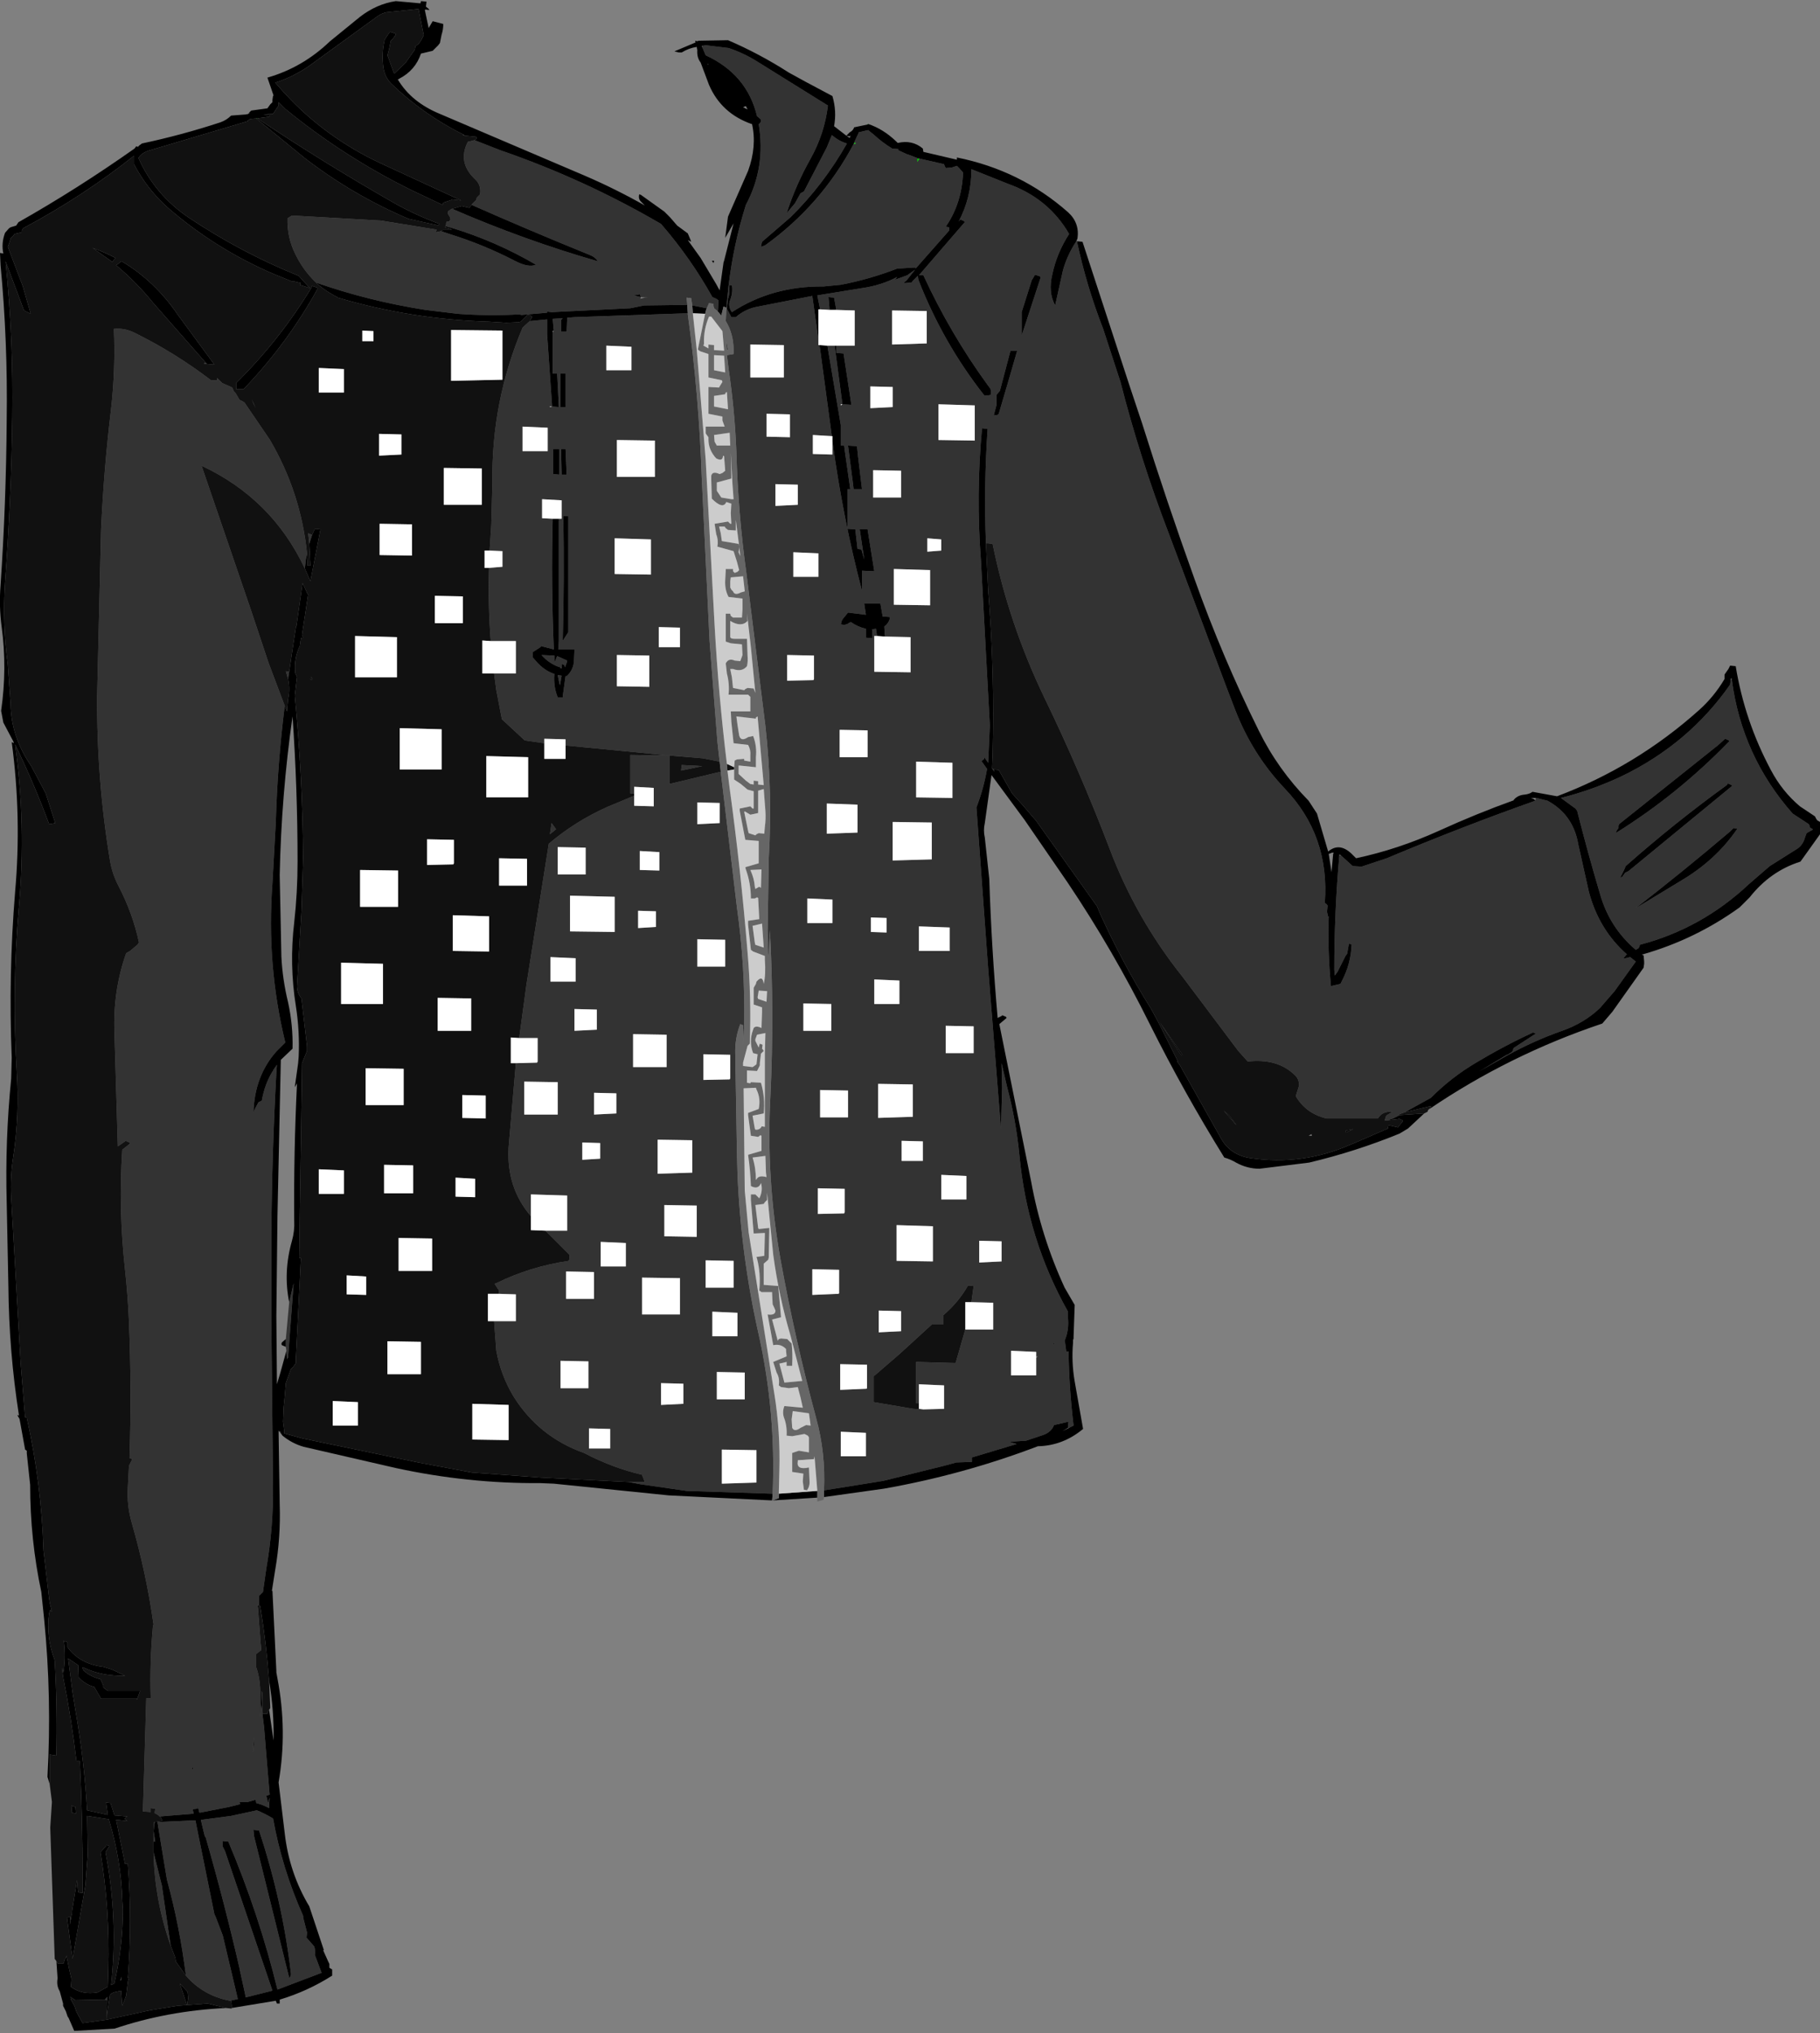
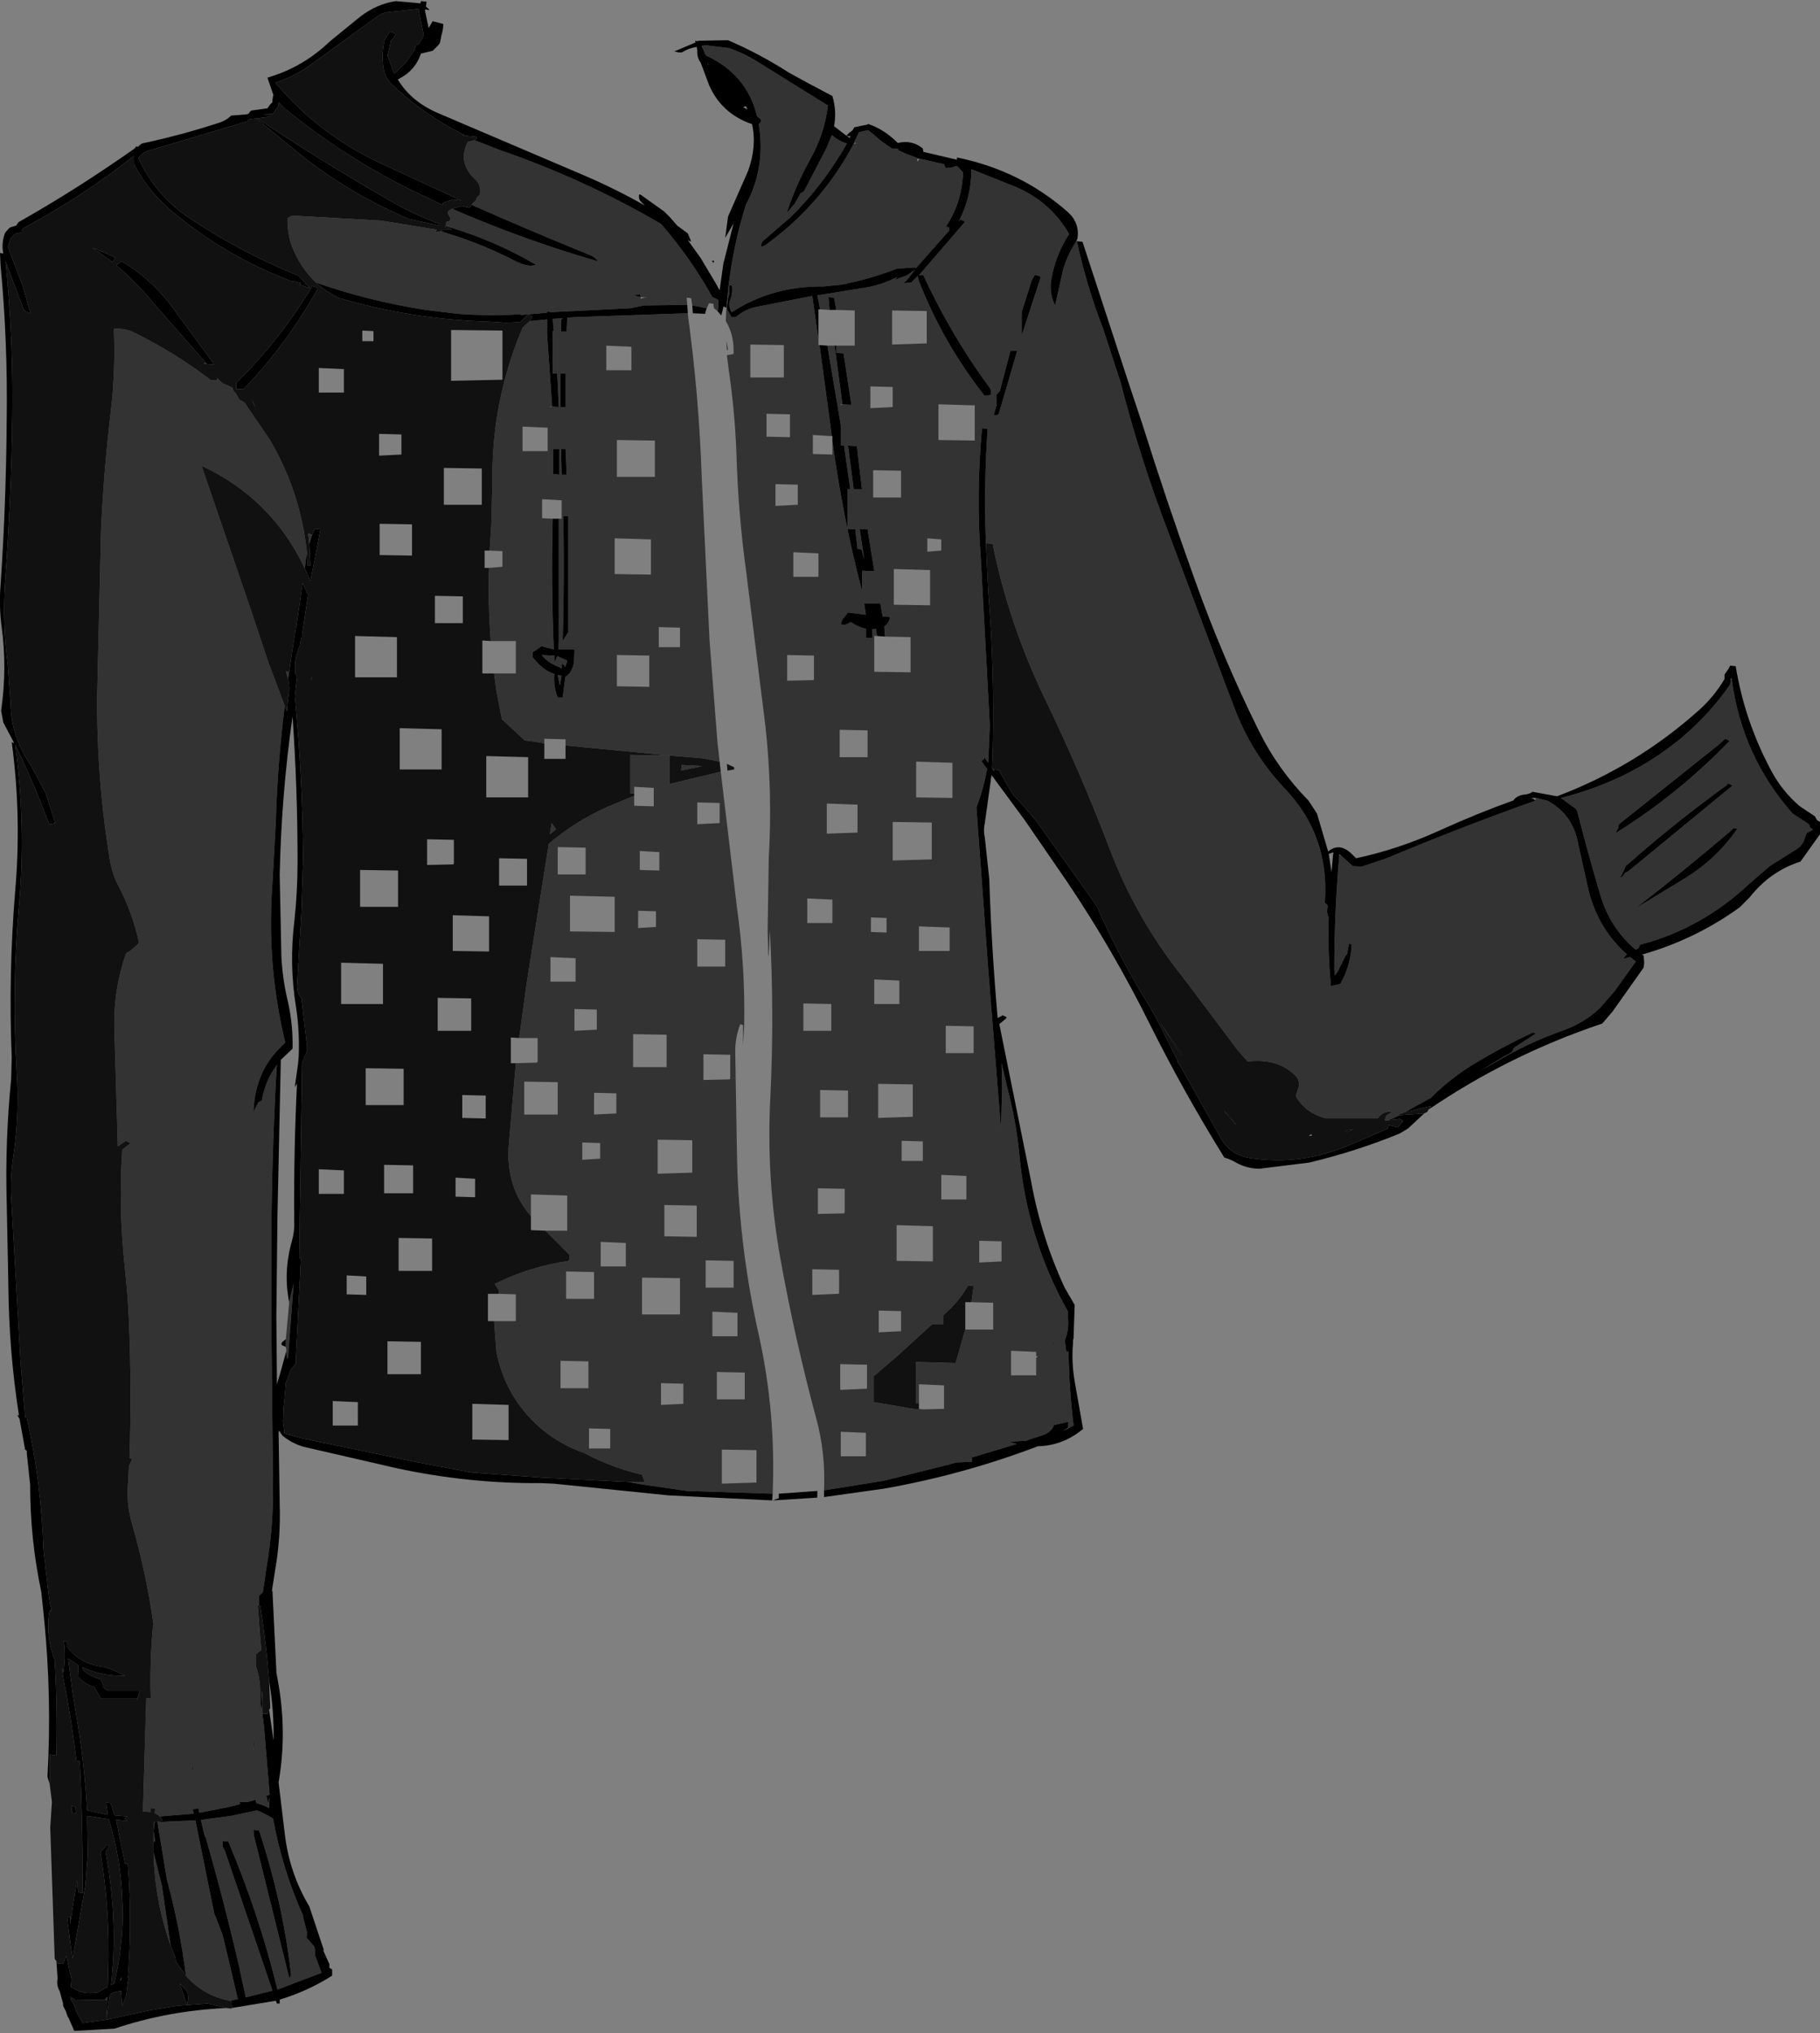
<svg xmlns="http://www.w3.org/2000/svg" height="182.05px" width="163.0px">
  <rect width="100%" height="100%" fill="#808080" stroke="none" />
  <g transform="matrix(1.0, 0.0, 0.0, 1.0, 81.5, 91.0)">
    <path d="M56.05 -19.55 L56.1 -19.55 57.1 -19.3 Q59.4 -18.05 59.85 -15.4 L60.8 -11.15 Q61.7 -7.75 64.2 -5.55 L63.85 -5.15 64.5 -5.3 65.0 -4.9 63.1 -2.25 61.8 -0.75 Q60.4 0.6 58.4 1.3 55.85 2.2 53.5 3.5 L50.95 4.95 53.45 3.45 53.5 3.45 53.9 3.2 54.0 3.05 54.05 2.85 56.05 1.55 55.8 1.45 Q53.2 2.65 50.7 4.15 48.5 5.45 46.7 7.25 L46.65 7.3 44.3 8.6 43.75 8.8 43.85 8.85 43.25 9.15 42.95 9.25 42.9 9.3 42.5 9.35 42.65 8.9 43.2 8.55 Q42.6 8.5 42.2 8.8 L42.05 8.95 41.9 9.15 37.3 9.15 Q35.45 8.7 34.55 7.15 L34.85 6.2 Q34.85 5.6 34.45 5.25 32.9 3.75 30.25 4.05 L29.4 3.1 24.4 -3.55 Q20.25 -8.75 17.9 -14.95 15.25 -21.9 12.05 -28.5 8.85 -35.15 7.4 -42.3 L7.0 -42.35 6.8 -42.35 Q6.6 -47.45 6.95 -52.6 L6.45 -52.65 Q5.9 -46.75 6.35 -40.85 L7.15 -26.05 7.0 -22.7 6.65 -23.2 6.65 -23.05 6.4 -22.85 6.9 -22.15 Q6.6 -20.4 5.95 -18.7 L7.0 -4.3 8.15 10.1 8.25 6.4 8.2 4.2 8.7 6.35 Q9.5 9.35 9.8 12.45 10.5 19.95 14.15 26.45 L14.15 27.05 Q14.25 28.1 13.85 29.05 L13.9 29.3 14.0 30.05 14.2 30.0 Q14.25 33.35 14.65 36.65 L14.25 36.85 14.15 36.85 14.15 36.65 14.2 36.3 12.9 36.6 Q12.65 37.25 11.9 37.5 L10.4 38.0 8.9 38.1 9.55 38.3 5.55 39.5 5.55 39.85 5.55 39.9 4.15 39.95 3.05 40.25 -2.4 41.6 -7.7 42.45 Q-7.55 39.1 -8.4 36.0 -10.3 28.95 -11.6 21.75 -12.9 14.5 -12.5 7.1 -12.15 -0.3 -12.55 -7.7 L-12.65 -5.65 -12.65 -5.3 -12.7 -5.65 -12.75 -7.7 -12.65 -14.15 Q-12.3 -20.1 -12.95 -26.0 L-14.65 -39.65 Q-15.4 -45.05 -15.55 -50.55 -15.7 -54.3 -16.25 -58.0 L-16.4 -59.2 -15.8 -59.3 -15.8 -59.65 Q-15.8 -61.1 -16.5 -62.25 L-16.45 -63.35 -16.45 -63.45 -16.25 -65.4 Q-15.8 -69.15 -14.7 -72.65 -12.9 -76.0 -13.55 -79.9 L-13.5 -79.9 -13.35 -80.1 -13.35 -80.3 -13.7 -80.6 Q-14.6 -84.35 -18.3 -86.05 L-18.55 -86.65 -18.6 -86.75 -18.6 -86.9 -18.55 -86.9 -18.3 -86.95 -16.25 -86.7 Q-14.9 -86.25 -13.7 -85.5 L-7.35 -81.55 Q-7.65 -79.05 -8.9 -76.8 -10.25 -74.4 -11.05 -71.9 L-10.3 -72.8 -9.8 -73.7 -9.5 -73.85 -7.45 -77.8 -7.0 -78.9 Q-6.35 -78.35 -5.65 -78.15 -7.75 -74.45 -10.7 -71.55 L-13.25 -69.35 -13.35 -68.95 -13.3 -68.9 -12.95 -69.05 Q-7.95 -72.65 -5.05 -78.1 L-4.85 -78.15 -4.95 -78.25 -5.0 -78.25 -4.6 -79.1 -4.6 -79.15 -3.75 -79.35 -3.25 -78.95 Q-2.5 -78.25 -1.6 -77.7 L-1.05 -77.65 -1.05 -77.55 -0.3 -77.2 0.0 -77.1 0.65 -76.85 0.65 -76.8 0.65 -76.5 0.85 -76.8 3.05 -76.3 3.1 -76.15 3.2 -75.95 3.75 -76.0 4.2 -76.15 4.4 -75.95 4.75 -75.55 Q4.65 -72.8 3.2 -70.7 L3.5 -70.65 3.5 -70.45 3.5 -70.35 0.5 -66.95 0.5 -67.05 -1.15 -66.95 Q-3.6 -66.0 -6.2 -65.5 L-7.75 -65.35 Q-12.35 -65.4 -15.95 -63.05 L-16.05 -63.2 Q-16.3 -63.7 -16.1 -64.15 -15.85 -64.8 -15.95 -65.45 L-16.15 -65.45 -16.2 -65.4 Q-16.1 -64.8 -16.3 -64.25 L-16.4 -63.35 -16.0 -62.6 -15.6 -62.6 Q-14.75 -63.35 -13.6 -63.55 L-8.75 -64.5 -8.2 -60.6 -8.2 -60.3 -8.2 -60.1 -8.1 -60.1 -7.0 -51.95 -8.7 -52.05 -8.7 -50.55 -8.7 -50.35 -6.95 -50.3 -6.95 -50.35 -6.95 -51.5 Q-6.0 -44.55 -4.3 -38.1 L-4.3 -38.4 -4.3 -39.85 -4.3 -39.9 -3.2 -39.85 -3.8 -43.6 -4.5 -43.6 -4.1 -40.9 -4.35 -41.8 -4.7 -41.85 -4.9 -43.6 -5.6 -43.65 -5.6 -43.85 -5.6 -47.2 -5.35 -47.2 -5.8 -50.35 -5.9 -51.1 -6.2 -51.1 -6.2 -51.3 -6.2 -52.95 -7.4 -60.05 -6.75 -60.05 -6.05 -54.8 -5.25 -54.75 -5.95 -59.35 -6.6 -59.4 -6.6 -59.6 -6.6 -60.05 -4.95 -60.05 -4.95 -60.1 -4.95 -63.05 -4.95 -63.2 -6.6 -63.25 -6.8 -64.35 -7.3 -64.4 -7.2 -63.25 -8.05 -63.3 -8.3 -64.55 -4.3 -65.2 Q-2.55 -65.45 -1.15 -66.2 L-1.35 -65.95 -0.25 -66.35 0.45 -66.85 -0.3 -65.9 -0.55 -65.7 -0.5 -65.65 0.15 -65.7 0.2 -65.8 0.7 -66.3 0.75 -65.95 Q2.95 -60.3 6.65 -55.6 L7.05 -55.6 7.25 -55.65 7.25 -56.0 7.2 -56.2 6.9 -56.6 Q3.6 -61.15 1.2 -66.35 L0.8 -66.35 4.9 -71.1 4.85 -71.2 4.5 -71.35 4.35 -71.15 Q5.5 -73.3 5.5 -75.85 L8.75 -74.55 Q12.4 -73.25 14.25 -70.05 13.15 -68.35 12.75 -66.45 12.35 -64.85 13.0 -63.65 L13.7 -66.8 Q14.1 -68.2 14.9 -69.4 L14.95 -69.4 Q15.8 -65.4 17.3 -61.55 L18.85 -56.8 Q20.6 -49.95 23.15 -43.3 L28.35 -29.45 29.1 -27.5 Q30.65 -23.45 33.6 -20.35 37.6 -16.15 37.15 -10.15 L37.35 -10.0 37.4 -9.9 37.35 -9.35 37.45 -8.9 37.5 -8.9 Q37.4 -5.8 37.7 -2.7 L38.55 -2.9 38.65 -3.1 Q39.5 -4.7 39.55 -6.45 L39.3 -6.5 39.3 -6.45 39.25 -6.15 39.15 -5.6 39.0 -5.4 38.3 -4.0 38.05 -3.65 38.0 -4.15 Q38.0 -9.3 38.45 -14.4 L38.6 -14.4 39.65 -13.45 40.45 -13.4 42.7 -14.15 Q49.5 -17.0 56.0 -19.3 L56.05 -19.55 M-6.05 -54.8 L-6.2 -54.8 -6.2 -54.7 -6.05 -54.8 M73.6 -30.15 Q74.5 -23.3 79.05 -18.15 L80.5 -17.2 80.55 -17.1 80.6 -16.9 80.85 -16.75 80.85 -16.7 80.65 -16.6 80.3 -16.4 80.15 -16.0 Q79.95 -15.25 79.3 -14.9 L77.0 -13.45 75.15 -11.85 Q70.9 -7.85 65.35 -6.4 L65.35 -6.3 65.25 -6.1 65.0 -5.95 Q62.65 -7.95 61.8 -10.95 60.7 -14.65 59.75 -18.4 L59.6 -18.6 58.3 -19.55 Q61.1 -20.25 63.75 -21.5 69.75 -24.4 73.45 -29.7 L73.5 -30.1 73.5 -30.15 73.6 -30.15 M74.1 -16.8 L73.75 -16.85 73.45 -16.55 Q69.15 -12.9 64.95 -9.65 L69.4 -12.35 Q72.3 -14.15 74.1 -16.8 M64.1 -13.45 L63.95 -13.1 63.6 -12.4 63.8 -12.5 64.05 -12.85 64.35 -13.0 73.6 -20.6 73.6 -20.7 73.25 -20.85 73.15 -20.7 Q68.45 -17.3 64.1 -13.45 M63.3 -16.65 L63.2 -16.4 Q68.75 -19.85 73.35 -24.6 L73.35 -24.7 73.0 -24.85 72.4 -24.3 63.5 -17.2 63.45 -17.05 63.45 -16.85 63.3 -16.65 M-69.2 61.1 L-69.25 61.2 -69.25 61.1 -69.2 61.1 M-60.9 88.15 Q-63.3 87.7 -64.85 85.9 -65.4 81.5 -66.55 77.3 L-67.4 72.15 -64.0 72.0 -62.3 80.4 -62.2 80.6 -61.55 82.3 -60.2 88.0 -60.9 88.15 M-66.2 83.25 Q-67.65 79.2 -67.75 74.85 L-67.0 77.85 -66.25 83.0 -66.2 83.25 M-67.75 73.9 L-67.75 72.95 -67.7 72.15 -67.65 72.15 -67.75 72.95 -67.6 73.9 -67.75 73.9 M-67.2 71.65 Q-67.4 71.45 -67.65 71.35 L-67.6 70.95 -68.0 70.9 -68.0 71.25 -68.7 71.2 -68.4 61.05 -68.0 61.05 Q-68.1 57.8 -67.8 54.6 L-67.75 54.45 Q-68.4 49.85 -69.7 45.35 -70.15 43.8 -70.05 42.15 L-69.95 40.25 -69.65 39.65 -69.9 39.55 Q-69.7 33.45 -69.95 27.35 -70.05 25.0 -70.3 22.7 -70.9 17.3 -70.55 11.95 L-69.85 11.4 -69.9 11.3 -70.25 11.15 -70.3 11.2 -70.8 11.55 -70.95 11.65 -70.95 11.55 -71.25 1.5 Q-71.4 -2.25 -70.2 -5.65 L-69.85 -5.85 -69.2 -6.4 -69.05 -6.6 Q-69.6 -9.2 -70.9 -11.7 -71.45 -12.75 -71.65 -13.95 -72.85 -21.2 -72.8 -28.7 L-72.45 -43.55 Q-72.2 -49.0 -71.55 -54.4 -71.15 -57.9 -71.3 -61.55 -70.35 -61.65 -69.45 -61.2 -65.8 -59.4 -62.6 -56.95 L-62.05 -56.95 -62.05 -57.05 -62.05 -57.15 -61.6 -56.7 -60.7 -56.3 -60.55 -55.95 -60.4 -55.8 -60.05 -55.2 -59.75 -55.05 -59.6 -54.95 -57.35 -51.65 Q-54.55 -46.9 -54.0 -41.4 L-54.1 -40.95 -54.2 -40.1 Q-57.15 -46.35 -63.45 -49.3 L-59.0 -36.3 -57.45 -31.65 -56.0 -27.8 Q-56.65 -22.6 -56.8 -17.35 L-57.1 -11.9 Q-57.65 -4.65 -55.95 2.35 L-56.75 3.15 Q-58.7 5.35 -58.8 8.6 L-58.65 8.25 -58.35 7.7 -58.05 7.55 Q-57.8 6.1 -57.1 4.95 L-57.05 4.9 -57.05 4.85 -56.7 4.35 -56.75 5.05 Q-57.15 12.35 -57.2 19.65 L-57.2 27.15 -57.05 41.95 Q-57.0 45.75 -57.65 49.45 L-57.95 51.55 -58.3 51.9 -58.3 52.75 -58.45 52.7 -58.4 52.95 -58.15 56.2 -58.1 56.75 -58.55 57.1 -58.55 57.45 -58.55 58.3 Q-58.15 59.45 -58.2 60.85 L-58.2 62.75 -58.1 61.65 -57.85 63.65 -57.65 66.1 -57.35 69.7 -57.5 69.75 -57.65 69.8 -57.5 70.4 -57.45 70.35 -57.4 70.15 -57.35 69.95 -57.4 70.75 -57.4 70.9 Q-57.95 70.6 -58.55 70.45 L-58.6 70.15 -59.3 70.35 -60.05 70.35 -60.0 70.55 -61.0 70.8 -63.55 71.3 -63.65 71.3 -63.8 70.65 -63.8 70.95 -64.25 71.0 -64.15 71.4 -67.2 71.65 M-53.8 -42.3 L-53.9 -43.25 -53.55 -43.1 -53.8 -42.3 M-55.7 -30.2 L-55.9 -30.9 -55.6 -30.85 -55.7 -30.2 M-25.2 41.7 L-23.75 41.7 -23.85 41.45 -24.0 41.05 Q-26.6 40.45 -29.2 39.1 -33.25 37.65 -35.5 34.05 -36.65 32.15 -37.05 29.95 L-37.25 27.3 -35.3 27.3 -35.3 25.1 -35.3 24.9 -36.85 24.85 -36.8 24.55 -36.95 24.35 -37.2 23.95 -37.05 23.9 Q-34.0 22.4 -30.55 21.9 L-30.5 21.7 -30.5 21.35 -32.65 19.2 -30.7 19.2 -30.7 19.15 -30.7 16.2 -30.7 16.05 -33.95 15.95 -33.95 17.9 Q-36.15 15.35 -35.95 11.75 L-35.3 4.2 -33.4 4.15 -33.35 4.05 -33.35 2.15 -33.35 1.95 -35.0 1.95 -34.35 -2.85 -32.35 -15.45 Q-30.0 -17.45 -27.1 -18.75 L-24.7 -19.75 -24.7 -19.05 -24.7 -18.85 -22.95 -18.8 -22.95 -18.85 -22.95 -20.3 -22.95 -20.45 -24.7 -20.55 -24.7 -19.95 -25.05 -19.95 -25.05 -20.15 -25.05 -23.35 -25.05 -23.4 -21.55 -23.35 -30.85 -24.25 -30.85 -24.6 -30.85 -24.8 -32.75 -24.85 -32.75 -24.8 -32.75 -24.45 -34.5 -24.7 -36.55 -26.6 -37.05 -29.2 -37.25 -30.7 -35.3 -30.7 -35.3 -30.8 -35.3 -33.4 -35.3 -33.6 -37.55 -33.6 Q-37.8 -36.9 -37.7 -40.15 L-36.5 -40.25 -36.5 -40.35 -36.5 -41.45 -36.5 -41.65 -37.65 -41.7 -37.5 -44.0 -37.4 -47.8 Q-37.5 -55.05 -34.7 -61.65 L-34.5 -61.85 -34.05 -62.25 -32.5 -62.4 -32.5 -61.05 -32.05 -54.6 -31.45 -54.55 -31.6 -57.55 -32.0 -57.55 -32.0 -57.7 -32.0 -61.3 -31.9 -61.35 -32.0 -62.45 -31.1 -62.5 -31.25 -62.35 -31.25 -61.3 -30.75 -61.3 -30.7 -62.55 -30.05 -62.6 -19.9 -62.95 -19.9 -62.85 Q-18.9 -55.6 -18.65 -48.2 L-17.95 -33.6 -17.25 -24.6 -17.05 -22.8 -18.55 -23.1 -21.55 -23.35 -21.55 -23.15 -21.55 -20.8 -16.95 -21.9 -15.5 -9.75 Q-14.75 -4.45 -14.85 0.8 L-14.95 2.6 -14.95 0.8 -15.2 0.7 Q-15.7 2.0 -15.65 3.4 L-15.5 12.2 -15.45 14.1 Q-15.15 21.4 -13.55 28.5 -12.0 35.45 -12.3 42.75 L-20.0 42.5 -24.15 41.9 -25.2 41.7 M-51.25 -64.35 L-51.3 -64.4 -51.25 -64.35 M-53.2 -65.7 Q-54.35 -66.8 -55.05 -68.25 -55.8 -69.75 -55.75 -71.45 L-55.35 -71.7 -47.4 -71.25 -42.45 -70.45 -42.4 -70.4 -42.5 -70.2 -42.0 -70.3 -41.25 -70.05 Q-38.2 -69.1 -35.4 -67.65 -34.15 -67.0 -33.5 -67.3 -37.1 -69.4 -41.05 -70.6 L-41.6 -70.75 -41.55 -70.85 -41.55 -71.0 -41.5 -71.15 -41.3 -71.15 -41.15 -71.35 -41.2 -71.55 -41.35 -71.8 -41.4 -71.9 -41.35 -72.1 -41.05 -72.3 -41.0 -72.3 Q-34.55 -69.5 -27.95 -67.6 -28.2 -68.0 -28.75 -68.2 -34.05 -70.35 -39.25 -72.65 L-39.25 -72.7 -38.85 -73.1 -38.8 -73.3 -38.5 -73.6 -38.5 -73.65 Q-38.4 -74.45 -38.95 -74.95 -40.55 -76.45 -39.6 -78.3 L-39.0 -78.45 -36.7 -77.55 Q-29.15 -74.95 -22.3 -70.95 -19.65 -67.9 -17.7 -64.4 L-17.35 -64.25 -17.15 -64.1 -17.2 -63.15 -17.25 -63.15 -17.55 -63.4 -17.6 -63.6 -17.6 -63.8 -18.0 -63.85 -18.2 -63.4 -19.5 -63.65 -19.6 -64.3 -20.0 -64.35 -19.95 -63.7 -23.8 -63.65 -25.05 -63.4 -32.1 -63.05 -32.5 -63.1 -32.5 -63.0 -34.8 -62.8 -35.0 -62.85 Q-37.75 -62.7 -40.5 -62.9 L-43.4 -63.25 Q-48.5 -64.05 -53.2 -65.7 M-39.85 -78.85 L-40.05 -78.9 -40.0 -78.95 -39.85 -78.85 M-32.05 -54.6 L-32.25 -54.6 -32.25 -54.55 -32.05 -54.6 M-63.1 -58.55 L-62.95 -58.4 -63.25 -58.45 -63.1 -58.55 M-31.3 -57.55 L-31.3 -54.55 -30.85 -54.55 -30.85 -57.55 -31.3 -57.55 M-34.7 -52.8 L-34.7 -52.7 -34.7 -50.8 -34.7 -50.6 -32.45 -50.6 -32.45 -50.65 -32.45 -52.55 -32.45 -52.7 -34.7 -52.8 M-31.95 -50.8 L-31.95 -48.55 -31.4 -48.5 -31.4 -50.8 -31.95 -50.8 M-31.25 -50.8 L-31.2 -48.5 -30.75 -48.5 -30.85 -50.8 -31.25 -50.8 M-31.45 -44.55 L-31.2 -44.55 -31.2 -44.6 -31.2 -46.05 -31.2 -46.2 -32.95 -46.3 -32.95 -44.8 -32.95 -44.6 -32.0 -44.55 Q-32.15 -38.7 -31.9 -32.85 L-33.05 -33.15 -33.1 -33.05 -33.8 -32.6 -33.8 -32.55 -33.8 -32.35 -33.8 -32.15 -33.45 -31.75 Q-32.75 -30.95 -31.85 -30.65 -31.95 -29.55 -31.55 -28.55 L-31.1 -28.55 -31.1 -28.65 -30.85 -30.45 -30.75 -30.45 Q-30.2 -30.95 -30.1 -31.7 L-30.05 -32.85 -30.8 -32.85 -31.5 -32.85 -31.45 -33.6 -31.45 -44.55 M-31.05 -44.8 Q-30.95 -39.25 -31.1 -33.65 L-31.05 -33.7 -30.6 -34.4 -30.6 -44.8 -31.05 -44.8 M-58.6 -54.45 L-58.8 -54.85 -58.95 -55.25 -58.6 -54.45 M-55.85 29.95 L-55.9 29.6 -55.9 28.9 -55.6 25.6 -55.2 23.9 -55.7 30.55 -55.8 30.7 -55.8 30.75 -55.85 29.95 M-31.35 -31.2 L-31.35 -31.3 -31.5 -31.3 Q-32.4 -31.65 -33.0 -32.35 L-31.85 -32.3 -31.85 -31.65 -31.6 -32.25 -30.7 -31.85 -30.75 -31.65 -30.9 -31.25 -30.95 -31.45 -31.2 -31.55 -31.2 -31.2 -31.2 -31.15 -31.35 -31.2 M-31.35 -29.65 L-31.4 -29.8 -31.55 -30.55 -31.2 -30.5 -31.35 -29.65 M-31.55 -15.15 L-31.55 -12.9 -31.55 -12.7 -29.05 -12.7 -29.05 -14.9 -29.05 -15.1 -31.55 -15.15 M-31.7 -16.75 L-32.25 -16.3 -32.1 -17.3 -31.7 -16.75 M11.2 -66.4 L10.9 -65.9 10.0 -63.05 10.0 -62.95 10.0 -60.95 11.7 -66.15 11.65 -66.25 11.2 -66.4 M-24.1 -64.4 L-24.15 -64.25 -23.75 -64.35 -23.45 -64.35 -24.1 -64.4 -24.2 -64.65 -24.75 -64.55 -24.1 -64.4 M-1.6 -63.2 L-1.6 -63.15 -1.6 -60.35 -1.6 -60.15 1.5 -60.25 1.5 -60.35 1.5 -62.95 1.5 -63.15 -1.6 -63.2 M9.0 -59.6 L8.05 -56.0 7.75 -55.65 7.75 -55.3 7.75 -54.75 7.5 -53.8 7.85 -53.85 7.95 -53.95 8.95 -57.35 9.6 -59.6 9.0 -59.6 M-1.55 -56.35 L-3.55 -56.4 -3.55 -56.35 -3.55 -54.65 -3.55 -54.45 -1.55 -54.55 -1.55 -54.65 -1.55 -56.15 -1.55 -56.35 M2.55 -51.8 L2.55 -51.6 5.8 -51.55 5.8 -51.6 5.8 -54.55 5.8 -54.7 2.55 -54.8 2.55 -51.8 M-5.55 -51.1 L-5.1 -47.65 -5.05 -47.2 -4.3 -47.2 -4.65 -50.1 -4.75 -51.05 -5.55 -51.1 M1.8 -39.8 L1.8 -39.95 -1.45 -40.05 -1.45 -37.05 -1.45 -36.85 1.8 -36.8 1.8 -36.85 1.8 -39.8 M1.55 -42.7 L1.55 -41.8 1.55 -41.6 2.8 -41.7 2.8 -41.8 2.8 -42.55 2.8 -42.7 1.55 -42.8 1.55 -42.7 M-8.2 -39.35 L-8.2 -39.4 -8.2 -41.3 -8.2 -41.45 -10.45 -41.55 -10.45 -41.45 -10.45 -39.55 -10.45 -39.35 -8.2 -39.35 M-0.8 -48.85 L-3.3 -48.9 -3.3 -46.65 -3.3 -46.45 -0.8 -46.45 -0.8 -48.65 -0.8 -48.85 M7.35 -22.2 L7.5 -22.1 7.55 -21.9 7.35 -22.2 M-14.3 -60.15 L-14.3 -60.1 -14.3 -57.4 -14.3 -57.2 -11.3 -57.2 -11.3 -57.3 -11.3 -59.9 -11.3 -60.1 -14.3 -60.15 M-16.3 -59.7 L-16.4 -59.65 -16.45 -60.5 -16.3 -59.7 M-10.05 -47.6 L-12.05 -47.65 -12.05 -47.6 -12.05 -45.9 -12.05 -45.7 -10.05 -45.8 -10.05 -45.9 -10.05 -47.4 -10.05 -47.6 M-26.45 -42.8 L-26.45 -39.8 -26.45 -39.6 -23.2 -39.55 -23.2 -39.6 -23.2 -42.55 -23.2 -42.7 -26.45 -42.8 M-26.25 -51.6 L-26.25 -51.55 -26.25 -48.45 -26.25 -48.3 -22.85 -48.3 -22.85 -48.35 -22.85 -51.35 -22.85 -51.55 -26.25 -51.6 M-24.95 -57.85 L-24.95 -57.9 -24.95 -59.8 -24.95 -59.95 -27.2 -60.05 -27.2 -59.95 -27.2 -58.05 -27.2 -57.85 -24.95 -57.85 M-12.85 -53.95 L-12.85 -52.1 -12.85 -51.9 -10.75 -51.85 -10.75 -51.9 -10.75 -53.7 -10.75 -53.9 -12.85 -53.95 M-11.0 -32.35 L-11.0 -32.3 -11.0 -30.2 -11.0 -30.05 -8.65 -30.1 -8.6 -30.2 -8.6 -32.1 -8.6 -32.3 -11.0 -32.35 M-23.35 -32.1 L-23.35 -32.3 -26.25 -32.35 -26.25 -29.7 -26.25 -29.55 -23.35 -29.5 -23.35 -29.55 -23.35 -32.1 M-20.6 -34.6 L-20.6 -34.8 -22.5 -34.85 -22.5 -34.8 -22.5 -33.2 -22.5 -33.05 -20.6 -33.05 -20.6 -33.1 -20.6 -34.6 M-20.45 -22.5 L-18.6 -22.4 -20.5 -22.0 -20.45 -22.5 M-24.2 -14.8 L-24.2 -13.3 -24.2 -13.1 -22.45 -13.05 -22.45 -13.1 -22.45 -14.55 -22.45 -14.7 -24.2 -14.8 M-19.05 -19.15 L-19.05 -19.1 -19.05 -17.4 -19.05 -17.2 -17.05 -17.3 -17.05 -17.4 -17.05 -18.9 -17.05 -19.1 -19.05 -19.15 M-2.2 -34.0 L-2.25 -34.05 -2.3 -34.9 Q-1.9 -35.2 -1.8 -35.65 L-1.8 -35.75 -2.45 -35.8 -2.65 -36.95 -4.1 -36.95 -3.95 -35.95 -5.55 -36.15 -6.0 -35.6 -6.1 -35.45 -6.15 -35.25 -6.2 -35.1 -5.95 -35.05 -5.85 -35.05 -5.55 -35.15 -5.5 -35.2 -5.3 -35.3 Q-4.65 -34.85 -3.95 -34.7 L-3.95 -33.9 -3.35 -33.85 -3.4 -34.65 -3.05 -34.7 -2.95 -34.05 -3.2 -34.05 -3.2 -31.05 -3.2 -30.85 0.05 -30.8 0.05 -30.85 0.05 -33.8 0.05 -33.95 -2.2 -34.0 M-1.55 -14.15 L-1.55 -13.95 1.95 -14.05 1.95 -14.15 1.95 -17.15 1.95 -17.35 -1.55 -17.4 -1.55 -17.35 -1.55 -14.15 M-4.7 -18.8 L-4.7 -18.95 -7.45 -19.05 -7.45 -18.95 -7.45 -16.55 -7.45 -16.35 -4.7 -16.45 -4.7 -16.55 -4.7 -18.8 M-3.8 -25.4 L-3.8 -25.6 -6.3 -25.65 -6.3 -23.4 -6.3 -23.2 -3.8 -23.2 -3.8 -25.4 M0.55 -22.8 L0.55 -19.8 0.55 -19.6 3.8 -19.55 3.8 -19.6 3.8 -22.55 3.8 -22.7 0.55 -22.8 M-56.45 37.2 L-56.55 37.2 -56.55 37.1 -56.25 37.3 -56.35 37.25 -56.45 37.2 M12.9 29.2 L12.85 29.35 12.95 29.4 12.9 29.2 M11.3 30.45 L11.3 30.2 11.3 30.05 9.05 29.95 9.05 30.05 9.05 31.95 9.05 32.15 11.3 32.15 11.3 32.1 11.3 30.6 11.45 30.45 11.3 30.45 M5.7 1.1 L5.7 0.9 3.2 0.85 3.2 3.1 3.2 3.3 5.7 3.3 5.7 1.1 M-0.75 11.15 L-0.75 11.2 -0.75 12.8 -0.75 12.95 1.15 12.95 1.15 12.9 1.15 11.4 1.15 11.2 -0.75 11.15 M-8.05 6.6 L-8.05 8.85 -8.05 9.05 -5.55 9.05 -5.55 6.85 -5.55 6.65 -8.05 6.6 M0.25 6.1 L-2.85 6.05 -2.85 6.1 -2.85 8.9 -2.85 9.1 0.25 9.0 0.25 8.9 0.25 6.3 0.25 6.1 M-3.2 -3.3 L-3.2 -3.2 -3.2 -1.3 -3.2 -1.1 -0.95 -1.1 -0.95 -1.15 -0.95 -3.05 -0.95 -3.2 -3.2 -3.3 M-7.05 -0.9 L-7.05 -1.1 -9.55 -1.15 -9.55 1.1 -9.55 1.3 -7.05 1.3 -7.05 -0.9 M-6.95 -10.45 L-9.2 -10.55 -9.2 -10.45 -9.2 -8.55 -9.2 -8.35 -6.95 -8.35 -6.95 -8.4 -6.95 -10.3 -6.95 -10.45 M-2.1 -7.55 L-2.1 -8.6 -2.1 -8.8 -3.5 -8.85 -3.5 -7.7 -3.5 -7.55 -2.1 -7.5 -2.1 -7.55 M0.8 -8.05 L0.8 -7.95 0.8 -6.05 0.8 -5.85 3.55 -5.85 3.55 -5.9 3.55 -7.8 3.55 -7.95 0.8 -8.05 M-16.55 -6.65 L-16.55 -6.85 -19.05 -6.9 -19.05 -4.65 -19.05 -4.45 -16.55 -4.45 -16.55 -6.65 M-22.6 11.05 L-22.6 11.1 -22.6 13.9 -22.6 14.1 -19.5 14.0 -19.5 13.9 -19.5 11.3 -19.5 11.1 -22.6 11.05 M-27.75 11.35 L-29.35 11.3 -29.35 11.35 -29.35 12.65 -29.35 12.85 -27.75 12.75 -27.75 12.65 -27.75 11.55 -27.75 11.35 M-26.3 8.6 L-26.3 7.1 -26.3 6.9 -28.3 6.85 -28.3 6.9 -28.3 8.6 -28.3 8.8 -26.3 8.7 -26.3 8.6 M-21.8 1.65 L-24.8 1.6 -24.8 1.65 -24.8 4.35 -24.8 4.55 -21.8 4.55 -21.8 4.45 -21.8 1.85 -21.8 1.65 M-30.05 -0.65 L-30.05 -0.6 -30.05 1.1 -30.05 1.3 -28.05 1.2 -28.05 1.1 -28.05 -0.4 -28.05 -0.6 -30.05 -0.65 M-29.95 -3.1 L-29.95 -3.15 -29.95 -5.05 -29.95 -5.2 -32.2 -5.3 -32.2 -5.2 -32.2 -3.3 -32.2 -3.1 -29.95 -3.1 M-26.45 -7.55 L-26.45 -7.6 -26.45 -10.55 -26.45 -10.7 -30.45 -10.8 -30.45 -7.8 -30.45 -7.6 -26.45 -7.55 M-22.75 -8.1 L-22.75 -9.2 -22.75 -9.4 -24.35 -9.45 -24.35 -9.4 -24.35 -8.1 -24.35 -7.9 -22.75 -8.0 -22.75 -8.1 M-18.5 3.4 L-18.5 3.45 -18.5 5.55 -18.5 5.7 -16.15 5.65 -16.1 5.55 -16.1 3.65 -16.1 3.45 -18.5 3.4 M-17.3 31.85 L-17.3 34.1 -17.3 34.3 -14.8 34.3 -14.8 32.1 -14.8 31.9 -17.3 31.85 M-17.7 26.45 L-17.7 26.55 -17.7 28.45 -17.7 28.65 -15.45 28.65 -15.45 28.6 -15.45 26.7 -15.45 26.55 -17.7 26.45 M-22.3 32.85 L-22.3 32.9 -22.3 34.6 -22.3 34.8 -20.3 34.7 -20.3 34.6 -20.3 33.1 -20.3 32.9 -22.3 32.85 M-28.8 33.3 L-28.8 31.1 -28.8 30.9 -31.3 30.85 -31.3 33.1 -31.3 33.3 -28.8 33.3 M-26.85 36.95 L-28.75 36.9 -28.75 36.95 -28.75 38.55 -28.75 38.7 -26.85 38.7 -26.85 38.65 -26.85 37.15 -26.85 36.95 M-24.0 23.4 L-24.0 23.45 -24.0 26.55 -24.0 26.7 -20.6 26.7 -20.6 26.65 -20.6 23.65 -20.6 23.45 -24.0 23.4 M-28.3 23.1 L-28.3 22.9 -30.8 22.85 -30.8 25.1 -30.8 25.3 -28.3 25.3 -28.3 23.1 M-25.45 20.45 L-25.45 20.3 -27.7 20.2 -27.7 20.3 -27.7 22.2 -27.7 22.4 -25.45 22.4 -25.45 22.35 -25.45 20.45 M-18.3 21.85 L-18.3 24.1 -18.3 24.3 -15.8 24.3 -15.8 22.1 -15.8 21.9 -18.3 21.85 M-19.1 17.15 L-19.1 16.95 -22.0 16.9 -22.0 19.55 -22.0 19.7 -19.1 19.75 -19.1 19.7 -19.1 17.15 M6.2 20.1 L6.2 20.15 6.2 21.85 6.2 22.05 8.2 21.95 8.2 21.85 8.2 20.35 8.2 20.15 6.2 20.1 M2.05 21.95 L2.05 21.9 2.05 18.95 2.05 18.8 -1.2 18.7 -1.2 21.7 -1.2 21.9 2.05 21.95 M5.05 14.45 L5.05 14.3 2.8 14.2 2.8 14.3 2.8 16.2 2.8 16.4 5.05 16.4 5.05 16.35 5.05 14.45 M5.5 25.6 L5.7 24.15 5.2 24.1 Q4.35 25.6 3.0 26.75 L3.0 27.6 1.95 27.6 -0.95 30.25 -3.15 32.15 -3.25 32.2 -3.25 34.55 0.3 35.15 1.2 35.2 3.05 35.15 3.05 35.1 3.05 33.2 3.05 33.05 0.8 32.95 0.8 33.05 0.8 34.65 0.55 34.65 0.55 34.45 0.55 31.05 0.55 30.95 4.05 31.05 4.1 31.0 4.95 28.05 7.45 28.05 7.45 25.85 7.45 25.65 5.5 25.6 M-6.25 31.15 L-6.25 31.2 -6.25 33.3 -6.25 33.45 -3.9 33.35 -3.85 33.3 -3.85 31.4 -3.85 31.2 -6.25 31.15 M-0.8 26.4 L-2.8 26.35 -2.8 26.4 -2.8 28.1 -2.8 28.3 -0.8 28.2 -0.8 28.1 -0.8 26.6 -0.8 26.4 M-8.75 22.65 L-8.75 22.7 -8.75 24.8 -8.75 24.95 -6.4 24.85 -6.35 24.8 -6.35 22.9 -6.35 22.7 -8.75 22.65 M-8.25 15.4 L-8.25 15.45 -8.25 17.55 -8.25 17.7 -5.9 17.65 -5.85 17.55 -5.85 15.65 -5.85 15.45 -8.25 15.4 M-3.95 37.45 L-3.95 37.3 -6.2 37.2 -6.2 37.3 -6.2 39.2 -6.2 39.4 -3.95 39.4 -3.95 39.35 -3.95 37.45 M-13.75 39.05 L-13.75 38.85 -16.85 38.8 -16.85 38.85 -16.85 41.65 -16.85 41.85 -13.75 41.75 -13.75 41.65 -13.75 39.05 M-31.55 5.9 L-34.55 5.85 -34.55 5.9 -34.55 8.6 -34.55 8.8 -31.55 8.8 -31.55 8.7 -31.55 6.1 -31.55 5.9 M-70.65 86.3 L-70.75 86.35 -70.6 86.0 -70.65 86.3 M-58.85 65.85 L-58.8 65.75 -58.75 65.2 -58.8 64.55 -58.85 65.85 M-60.0 85.45 Q-61.4 79.35 -63.1 73.45 L-63.15 73.45 -63.35 72.65 -63.5 72.0 -63.5 71.95 -63.45 71.95 -60.8 71.6 -58.5 71.1 Q-57.75 71.4 -57.1 71.8 L-57.05 71.8 Q-56.25 76.3 -54.35 80.55 L-54.35 80.7 -54.0 82.05 -54.05 82.5 -53.35 83.3 Q-53.25 83.65 -53.3 84.05 L-52.7 85.65 -56.65 87.15 Q-58.3 80.4 -61.05 73.9 L-61.55 73.85 -61.55 73.9 -61.55 74.15 -61.55 74.35 -61.35 74.75 -57.1 87.25 -59.5 87.85 -59.55 87.55 -60.0 85.5 -59.95 85.45 -60.0 85.45 M-58.8 72.85 L-58.75 73.4 -55.6 86.1 Q-55.4 85.95 -55.45 85.65 -56.2 79.25 -58.3 72.9 L-58.8 72.85 M-64.25 67.5 L-64.2 67.3 -64.3 67.25 -64.25 67.5 M-72.1 88.05 L-71.9 87.8 -71.9 88.1 -72.1 88.05" fill="#333333" fill-rule="evenodd" stroke="none" />
    <path d="M44.3 8.6 L46.65 7.3 46.7 7.25 Q48.5 5.45 50.7 4.15 53.2 2.65 55.8 1.45 L56.05 1.55 54.05 2.85 54.0 3.05 53.9 3.2 53.5 3.45 53.45 3.45 50.95 4.95 53.5 3.5 Q55.85 2.2 58.4 1.3 60.4 0.6 61.8 -0.75 L63.1 -2.25 65.0 -4.9 64.5 -5.3 63.85 -5.15 64.2 -5.55 Q61.7 -7.75 60.8 -11.15 L59.85 -15.4 Q59.4 -18.05 57.1 -19.3 L56.1 -19.55 56.05 -19.55 55.6 -19.55 Q55.8 -19.5 55.95 -19.4 L56.0 -19.3 Q49.5 -17.0 42.7 -14.15 L40.45 -13.4 39.65 -13.45 38.6 -14.4 38.45 -14.5 38.45 -14.4 Q38.0 -9.3 38.0 -4.15 L38.05 -3.65 38.3 -4.0 39.0 -5.4 39.15 -5.6 39.25 -6.15 39.3 -6.45 39.3 -6.5 39.55 -6.45 Q39.5 -4.7 38.65 -3.1 L38.55 -2.9 37.7 -2.7 Q37.4 -5.8 37.5 -8.9 L37.5 -8.95 37.45 -8.9 37.35 -9.35 37.4 -9.9 37.35 -10.0 37.15 -10.15 Q37.6 -16.15 33.6 -20.35 30.65 -23.45 29.1 -27.5 L28.35 -29.45 23.15 -43.3 Q20.6 -49.95 18.85 -56.8 L17.3 -61.55 Q15.8 -65.4 14.95 -69.4 L15.45 -69.35 19.65 -56.5 20.8 -53.05 Q23.0 -46.05 25.5 -39.1 28.0 -32.1 31.25 -25.55 32.95 -22.1 35.7 -19.3 L36.45 -18.15 37.45 -14.75 Q38.45 -15.6 39.55 -14.55 L39.95 -14.15 Q43.7 -14.95 47.35 -16.6 50.75 -18.15 54.1 -19.35 L54.05 -19.35 Q54.4 -19.8 55.05 -19.85 55.5 -19.9 55.75 -20.1 L57.95 -19.7 Q65.0 -22.35 70.65 -27.4 72.0 -28.6 72.95 -30.2 L72.95 -30.4 72.95 -30.6 73.3 -31.1 73.45 -31.4 73.95 -31.35 Q74.75 -26.45 77.1 -22.05 78.1 -20.15 79.7 -18.8 L81.05 -17.9 81.15 -17.7 81.25 -17.55 81.5 -17.4 81.5 -16.65 81.5 -16.3 79.75 -13.85 Q77.05 -13.0 75.2 -10.65 L74.3 -9.75 Q70.35 -6.9 65.65 -5.55 L65.55 -5.55 65.6 -5.5 65.7 -5.45 65.75 -4.9 65.75 -4.7 65.7 -4.35 62.9 -0.4 62.0 0.65 Q53.65 3.45 46.45 8.35 L46.7 8.05 46.6 8.05 44.3 8.6 M14.9 -69.4 Q14.1 -68.2 13.7 -66.8 L13.0 -63.65 Q12.35 -64.85 12.75 -66.45 13.15 -68.35 14.25 -70.05 12.4 -73.25 8.75 -74.55 L5.5 -75.85 Q5.5 -73.3 4.35 -71.15 L4.5 -71.35 4.85 -71.2 4.9 -71.1 0.8 -66.35 1.2 -66.35 Q3.6 -61.15 6.9 -56.6 L7.2 -56.2 7.25 -56.0 7.25 -55.65 7.05 -55.6 6.65 -55.6 Q2.95 -60.3 0.75 -65.95 L0.7 -66.3 0.2 -65.8 0.15 -65.7 -0.5 -65.65 -0.55 -65.7 -0.3 -65.9 0.45 -66.85 -0.25 -66.35 -1.35 -65.95 -1.15 -66.2 Q-2.55 -65.45 -4.3 -65.2 L-8.3 -64.55 -8.05 -63.3 -8.2 -63.3 -8.2 -60.6 -8.75 -64.5 -13.6 -63.55 Q-14.75 -63.35 -15.6 -62.6 L-16.0 -62.6 -16.4 -63.35 -16.3 -64.25 Q-16.1 -64.8 -16.2 -65.4 L-16.15 -65.45 -15.95 -65.45 Q-15.85 -64.8 -16.1 -64.15 -16.3 -63.7 -16.05 -63.2 L-15.95 -63.05 Q-12.35 -65.4 -7.75 -65.35 L-6.2 -65.5 Q-3.6 -66.0 -1.15 -66.95 L0.5 -67.05 0.5 -66.95 3.5 -70.35 3.5 -70.45 3.5 -70.65 3.2 -70.7 Q4.65 -72.8 4.75 -75.55 L4.4 -75.95 4.2 -76.15 3.75 -76.0 3.2 -75.95 3.1 -76.15 3.05 -76.3 0.85 -76.8 0.65 -76.8 0.65 -76.85 0.0 -77.1 -0.3 -77.2 -1.05 -77.55 -1.05 -77.65 -1.6 -77.7 Q-2.5 -78.25 -3.25 -78.95 L-3.75 -79.35 -4.6 -79.15 -4.6 -79.1 -5.0 -78.25 -4.95 -78.25 -5.05 -78.1 Q-7.95 -72.65 -12.95 -69.05 L-13.3 -68.9 -13.35 -68.95 -13.25 -69.35 -10.7 -71.55 Q-7.75 -74.45 -5.65 -78.15 -6.35 -78.35 -7.0 -78.9 L-7.45 -77.8 -9.5 -73.85 -9.8 -73.7 -10.3 -72.8 -11.05 -71.9 Q-10.25 -74.4 -8.9 -76.8 -7.65 -79.05 -7.35 -81.55 L-13.7 -85.5 Q-14.9 -86.25 -16.25 -86.7 L-18.3 -86.95 -18.55 -86.9 -18.6 -86.9 -18.65 -86.9 -18.6 -86.75 -18.55 -86.65 -18.3 -86.05 Q-14.6 -84.35 -13.7 -80.6 L-13.35 -80.3 -13.35 -80.1 -13.5 -79.9 -13.55 -79.9 Q-12.9 -76.0 -14.7 -72.65 -15.8 -69.15 -16.25 -65.4 L-16.45 -63.45 -16.7 -63.55 -16.9 -62.75 -17.25 -63.15 -17.2 -63.15 -17.15 -64.1 -17.35 -64.25 -17.7 -64.4 Q-19.65 -67.9 -22.3 -70.95 -29.15 -74.95 -36.7 -77.55 L-39.0 -78.45 -38.85 -78.55 -38.8 -78.65 -38.85 -78.75 -39.85 -78.85 -40.0 -78.95 Q-43.6 -80.75 -46.45 -83.5 -47.0 -84.05 -47.15 -84.85 -47.35 -86.15 -47.05 -87.45 L-46.65 -88.05 -46.55 -88.15 -46.1 -88.0 -46.05 -87.9 -46.3 -87.55 -46.5 -87.35 -46.65 -86.6 -46.8 -86.05 -46.2 -84.4 -45.2 -85.35 -44.35 -86.55 -44.3 -86.85 -44.05 -87.05 -43.95 -87.15 -43.75 -87.45 -43.55 -87.85 -44.0 -90.1 -44.0 -90.2 -46.9 -89.9 Q-47.35 -89.8 -47.75 -89.5 L-53.95 -85.0 Q-55.4 -84.05 -56.85 -83.6 L-56.1 -82.75 -56.05 -82.7 Q-52.4 -78.7 -47.35 -76.35 L-40.2 -73.05 -41.05 -73.15 -41.05 -73.1 -41.8 -72.85 -41.85 -72.65 -44.6 -73.95 Q-50.7 -76.95 -55.95 -81.25 L-56.55 -81.85 -56.55 -81.7 -56.55 -81.55 -56.95 -80.95 -57.05 -80.8 -57.9 -80.75 -57.4 -80.7 -57.35 -80.6 -57.4 -80.55 -58.45 -80.4 Q-52.55 -76.45 -46.25 -72.85 -44.3 -71.75 -42.15 -70.95 L-42.25 -70.8 -42.3 -70.8 -42.4 -70.85 -44.9 -71.4 Q-49.85 -73.5 -54.15 -76.8 L-58.5 -80.35 -58.45 -80.4 -58.5 -80.4 -59.1 -80.35 -59.3 -80.2 -59.3 -80.15 -68.05 -77.55 Q-68.8 -77.35 -69.1 -76.85 -67.65 -73.6 -64.65 -71.55 -59.95 -68.4 -54.75 -66.3 L-53.75 -65.2 -54.65 -65.5 -54.55 -65.65 -55.15 -65.8 -55.35 -65.8 -56.95 -66.45 Q-62.1 -68.65 -66.35 -72.3 -68.3 -74.0 -69.5 -76.3 L-69.5 -76.45 -69.5 -76.85 -69.5 -77.05 Q-74.1 -73.4 -79.45 -70.55 L-79.55 -70.35 -79.55 -70.2 -80.2 -70.05 -80.35 -69.85 -80.55 -69.65 -80.65 -69.3 -80.8 -68.9 -79.45 -65.35 -78.75 -62.9 -78.95 -63.0 -79.35 -63.2 -81.0 -67.6 Q-80.3 -60.7 -80.4 -53.65 -80.5 -46.2 -81.05 -38.85 -81.3 -35.15 -80.8 -31.5 L-80.55 -27.95 Q-80.5 -25.0 -78.7 -22.4 L-77.4 -19.95 -76.55 -17.3 -77.1 -17.2 Q-78.45 -20.85 -80.15 -24.35 -79.15 -17.2 -79.8 -9.85 -80.45 -2.45 -80.0 5.0 -79.75 8.8 -80.3 12.5 -80.6 14.35 -80.5 16.2 L-79.65 31.05 -79.25 35.9 -79.1 35.95 Q-77.8 41.75 -77.6 47.85 L-77.1 52.15 -77.05 52.45 -77.05 52.5 -76.85 53.3 -77.0 53.15 -77.1 53.45 Q-77.4 55.55 -76.6 57.65 -76.35 61.9 -76.45 66.2 L-77.05 66.1 -77.05 68.75 -77.25 68.1 Q-76.85 61.0 -77.55 53.95 L-77.8 51.55 Q-78.8 46.85 -78.8 41.95 L-79.1 39.15 -79.1 38.9 -79.25 38.8 -79.75 36.05 -79.9 35.8 -79.95 35.7 -79.8 35.75 Q-80.7 30.0 -80.75 24.15 L-80.9 16.65 Q-81.05 11.1 -80.5 5.6 L-80.45 3.7 Q-80.75 -3.75 -80.15 -11.1 -79.55 -17.85 -80.45 -24.55 L-80.25 -24.45 -80.3 -24.6 -81.2 -26.3 -81.4 -27.35 Q-80.85 -31.15 -81.35 -34.85 -81.6 -36.7 -81.45 -38.6 -80.95 -45.95 -80.9 -53.4 -80.8 -60.4 -81.45 -67.25 L-81.5 -68.35 -81.2 -68.3 Q-81.4 -69.2 -81.05 -70.15 L-80.7 -70.55 -80.55 -70.65 -80.05 -70.8 -79.95 -70.95 -79.85 -71.1 Q-74.55 -74.1 -69.45 -77.7 L-69.3 -77.9 -69.15 -77.85 -69.0 -78.0 -68.85 -78.1 -68.8 -78.15 Q-65.25 -78.9 -61.75 -80.05 -61.2 -80.25 -60.8 -80.65 L-59.5 -80.75 -59.25 -80.8 -59.25 -80.85 -59.15 -80.85 -59.2 -80.9 -59.0 -81.1 -57.55 -81.3 -57.3 -81.65 -57.1 -81.85 -57.1 -82.05 -57.05 -82.4 -57.0 -82.45 -57.55 -84.05 Q-54.4 -84.95 -51.95 -87.3 L-49.25 -89.5 Q-47.75 -90.65 -46.05 -90.9 L-43.85 -90.7 -43.8 -90.85 -43.8 -90.9 -43.3 -90.85 -43.35 -90.45 -43.35 -90.4 -43.1 -90.2 -43.05 -90.1 -43.4 -90.15 -43.45 -90.1 -43.1 -88.45 -43.1 -88.5 -42.75 -89.1 -42.35 -89.0 -41.8 -88.85 Q-41.8 -88.35 -41.95 -87.9 L-42.1 -87.15 -42.25 -86.95 -42.6 -86.6 -42.75 -86.45 -43.8 -86.2 Q-44.3 -84.7 -45.75 -83.95 L-45.9 -83.85 -45.85 -83.85 Q-44.65 -81.85 -42.1 -80.8 L-29.2 -75.3 Q-26.4 -74.1 -23.75 -72.6 L-24.1 -72.95 Q-24.35 -73.2 -24.25 -73.6 L-24.1 -73.55 -22.0 -72.05 -21.5 -71.55 -20.85 -70.8 -19.9 -70.1 -19.65 -69.5 -19.6 -69.35 -19.9 -69.5 -18.75 -67.9 -17.35 -65.55 -17.05 -65.0 -16.7 -67.5 -16.65 -67.65 -15.8 -71.0 -16.55 -69.7 -16.3 -71.6 -14.5 -75.7 Q-13.7 -77.9 -14.15 -79.9 L-14.2 -79.9 Q-16.9 -80.85 -18.0 -83.4 L-18.75 -85.4 Q-19.1 -85.85 -19.05 -86.5 L-19.1 -86.8 Q-19.8 -86.7 -20.45 -86.3 L-20.7 -86.3 -21.1 -86.4 -19.2 -87.2 -19.25 -87.35 -19.0 -87.3 -19.0 -87.35 -16.3 -87.4 Q-13.5 -86.2 -10.85 -84.5 L-9.3 -83.65 -6.95 -82.4 Q-6.55 -81.05 -6.8 -79.7 L-5.7 -78.85 -5.4 -79.15 Q-5.1 -79.3 -5.0 -79.6 L-3.8 -79.85 -3.75 -79.9 Q-2.4 -79.45 -1.25 -78.35 L-1.1 -78.2 Q0.2 -78.5 1.15 -77.7 L1.2 -77.4 4.2 -76.7 4.2 -76.8 4.2 -76.9 Q9.9 -75.75 14.15 -72.0 15.2 -71.05 15.0 -69.65 L14.9 -69.4 M-7.2 -63.25 L-7.3 -64.4 -6.8 -64.35 -6.6 -63.25 -7.2 -63.25 M-6.6 -60.05 L-6.6 -59.6 -6.6 -59.4 -5.95 -59.35 -5.25 -54.75 -6.05 -54.8 -6.75 -60.05 -6.6 -60.05 M-7.4 -60.05 L-6.2 -52.95 -6.2 -51.3 -6.2 -51.1 -5.9 -51.1 -5.8 -50.35 -5.35 -47.2 -5.6 -47.2 -5.6 -43.85 -5.6 -43.65 -4.9 -43.6 -4.7 -41.85 -4.35 -41.8 -4.1 -40.9 -4.5 -43.6 -3.8 -43.6 -3.2 -39.85 -4.3 -39.9 -4.3 -39.85 -4.3 -38.4 -4.3 -38.1 Q-6.0 -44.55 -6.95 -51.5 L-6.95 -51.8 -6.95 -51.95 -7.0 -51.95 -8.1 -60.1 -7.4 -60.05 M-7.7 42.45 L-2.4 41.6 3.05 40.25 4.15 39.95 5.55 39.9 5.55 39.85 5.55 39.5 9.55 38.3 8.9 38.1 10.4 38.0 11.9 37.5 Q12.65 37.25 12.9 36.6 L14.2 36.3 14.15 36.65 14.15 36.85 13.65 37.15 14.25 36.85 14.65 36.65 Q14.25 33.35 14.2 30.0 L14.0 30.05 13.9 29.3 13.85 29.05 Q14.25 28.1 14.15 27.05 L14.15 26.45 Q10.5 19.95 9.8 12.45 9.5 9.35 8.7 6.35 L8.2 4.2 8.25 6.4 8.15 10.1 7.0 -4.3 5.95 -18.7 Q6.6 -20.4 6.9 -22.15 L6.4 -22.85 6.65 -23.05 6.65 -23.2 7.0 -22.7 7.15 -26.05 6.35 -40.85 Q5.9 -46.75 6.45 -52.65 L6.95 -52.6 Q6.6 -47.45 6.8 -42.35 L7.0 -38.15 Q7.6 -30.8 7.4 -23.35 L7.35 -22.2 7.55 -21.9 7.5 -22.1 7.95 -22.05 9.15 -19.95 10.1 -18.9 11.3 -17.5 16.75 -9.85 17.0 -9.25 Q19.0 -4.8 21.6 -0.65 L22.25 0.55 23.55 3.15 23.95 3.95 23.95 4.1 24.15 4.35 27.95 11.1 Q28.8 12.45 30.5 12.7 35.15 13.4 39.55 11.45 L39.8 11.35 42.8 10.05 42.85 9.75 43.7 9.95 43.85 9.75 44.15 9.4 44.1 9.3 43.75 9.15 43.75 9.2 42.9 9.3 42.95 9.25 43.25 9.15 43.85 8.85 46.05 8.7 44.6 10.05 43.85 10.5 Q39.95 12.1 35.75 13.1 L31.3 13.65 Q30.2 13.65 29.2 13.1 28.7 12.8 28.15 12.65 24.55 6.85 21.5 0.75 18.2 -5.9 14.1 -12.0 L10.25 -17.6 10.1 -17.8 7.3 -21.6 6.7 -17.3 Q6.55 -16.65 6.7 -16.0 L7.1 -12.3 Q7.3 -6.1 7.85 0.15 L8.25 -0.05 8.25 -0.1 8.6 0.05 8.65 0.15 8.0 0.7 10.85 14.8 Q11.75 19.75 13.85 24.3 L14.75 25.85 14.65 28.7 14.65 28.85 14.6 29.0 14.6 29.2 14.6 29.25 Q14.45 30.95 14.75 32.7 L15.5 36.95 Q13.7 38.45 11.45 38.5 4.75 41.05 -2.35 42.3 L-7.7 43.05 -7.7 42.45 M73.5 -30.15 L73.5 -30.1 73.45 -29.7 Q69.75 -24.4 63.75 -21.5 61.1 -20.25 58.3 -19.55 L59.6 -18.6 59.75 -18.4 Q60.7 -14.65 61.8 -10.95 62.65 -7.95 65.0 -5.95 L65.25 -6.1 65.35 -6.3 65.35 -6.4 Q70.9 -7.85 75.15 -11.85 L77.0 -13.45 79.3 -14.9 Q79.95 -15.25 80.15 -16.0 L80.3 -16.4 80.65 -16.6 80.85 -16.7 80.85 -16.75 80.6 -16.9 80.55 -17.1 80.5 -17.2 79.05 -18.15 Q74.5 -23.3 73.6 -30.15 L73.55 -30.3 73.5 -30.15 M63.3 -16.65 L63.45 -16.85 63.45 -17.05 63.5 -17.2 72.4 -24.3 73.0 -24.85 73.35 -24.7 73.35 -24.6 Q68.75 -19.85 63.2 -16.4 L63.3 -16.65 M64.1 -13.45 Q68.45 -17.3 73.15 -20.7 L73.25 -20.85 73.6 -20.7 73.6 -20.6 64.35 -13.0 64.05 -12.85 63.8 -12.5 63.6 -12.4 63.95 -13.1 64.1 -13.45 M74.1 -16.8 Q72.3 -14.15 69.4 -12.35 L64.95 -9.65 Q69.15 -12.9 73.45 -16.55 L73.75 -16.85 74.1 -16.8 M-76.45 84.6 L-76.35 84.8 -75.8 84.8 -75.7 84.45 -75.6 84.3 -75.55 84.1 -75.3 85.35 -75.1 86.2 -75.15 86.9 Q-74.15 87.65 -72.75 87.4 L-71.85 86.9 -71.8 85.35 Q-71.65 80.0 -72.5 74.85 L-72.05 74.35 -71.95 74.2 -71.7 74.3 -72.05 74.85 Q-70.9 80.8 -71.55 86.75 L-71.25 86.6 -71.25 86.55 Q-70.5 83.3 -70.5 80.1 L-70.5 79.9 -70.55 79.15 Q-70.65 75.6 -71.7 72.1 L-71.75 71.9 -73.7 71.6 -73.65 75.15 -73.85 77.8 -75.0 84.4 -75.5 80.7 -75.2 80.6 -75.25 81.35 -75.1 80.55 -75.1 80.5 -75.05 80.35 -75.05 80.15 -74.6 77.35 -74.5 78.45 -74.1 78.5 -74.1 78.45 -74.1 77.2 Q-74.1 71.9 -74.35 66.7 L-74.65 66.7 Q-75.1 62.9 -75.85 59.15 L-75.95 58.35 -75.85 58.65 -75.85 58.85 -75.8 58.6 Q-75.6 57.25 -75.8 55.85 L-75.75 56.0 -75.7 56.05 -75.7 55.95 -75.45 56.05 -75.45 56.5 Q-74.35 58.0 -72.25 58.25 L-71.45 58.5 -70.3 59.05 Q-72.35 59.1 -73.95 58.35 L-74.05 58.3 -74.1 58.3 -74.1 58.35 -74.05 58.55 Q-73.4 59.15 -72.5 59.35 L-72.25 59.9 -72.25 60.1 -72.05 60.25 -71.85 60.4 -68.95 60.4 -69.2 61.1 -69.25 61.1 -72.45 61.1 -73.0 60.15 -73.05 60.05 Q-73.85 59.85 -74.45 59.2 L-74.5 58.1 -75.4 57.5 -75.0 60.55 -74.7 62.4 Q-73.95 66.7 -73.7 71.1 L-71.85 71.5 -72.0 70.4 -71.6 70.45 -71.25 71.55 -70.1 71.65 -70.35 71.85 -70.1 72.05 -71.1 71.95 -70.3 75.9 -70.05 75.9 Q-69.65 81.05 -70.05 86.1 L-69.95 86.05 -70.05 86.45 -70.2 87.7 -70.55 88.6 -70.65 87.25 -71.1 87.35 Q-71.4 87.4 -71.65 87.6 L-71.9 89.25 -71.95 89.85 -68.05 89.0 -65.6 88.6 -62.9 88.4 -61.25 88.8 Q-66.5 89.05 -71.25 90.65 L-74.85 90.85 -75.35 89.7 -75.45 89.55 -75.6 89.1 -75.75 88.8 -75.85 88.6 -75.85 88.4 -76.15 87.3 Q-76.45 86.8 -76.35 86.2 L-76.35 86.1 -76.35 86.05 -76.45 84.6 M-60.75 88.8 L-60.75 88.55 -60.8 88.15 -60.9 88.15 -60.2 88.0 -61.55 82.3 -62.2 80.6 -62.3 80.4 -64.0 72.0 -67.4 72.15 -66.55 77.3 Q-65.4 81.5 -64.85 85.9 L-65.75 84.65 -65.8 84.3 -66.2 83.25 -66.25 83.0 -67.0 77.85 -67.75 74.85 -67.75 73.9 -67.6 73.9 -67.75 72.95 -67.65 72.15 -67.0 72.05 -67.0 71.95 -67.05 71.8 -67.2 71.65 -64.15 71.4 -64.25 71.0 -63.8 70.95 -63.8 70.65 -63.65 71.3 -63.55 71.3 -61.0 70.8 -60.0 70.55 -60.05 70.35 -59.3 70.35 -58.6 70.15 -58.55 70.45 Q-57.95 70.6 -57.4 70.9 L-57.4 70.75 -57.35 69.95 -57.4 70.15 -57.45 70.35 -57.5 70.4 -57.65 69.8 -57.5 69.75 -57.35 69.7 -57.65 66.1 -57.85 63.65 -58.1 61.65 -58.05 60.4 -58.0 60.6 -58.0 62.45 -57.55 62.45 -57.55 62.35 -57.4 62.1 -57.0 64.85 Q-56.95 62.15 -57.4 59.5 -57.65 56.1 -58.2 52.8 L-58.3 52.75 -58.3 51.9 -57.95 51.55 -57.65 49.45 Q-57.0 45.75 -57.05 41.95 L-57.2 27.15 -57.2 19.65 Q-57.15 12.35 -56.75 5.05 L-56.7 4.35 -57.05 4.85 -57.05 4.9 -57.1 4.95 Q-57.8 6.1 -58.05 7.55 L-58.35 7.7 -58.65 8.25 -58.8 8.6 Q-58.7 5.35 -56.75 3.15 L-55.95 2.35 Q-57.65 -4.65 -57.1 -11.9 L-56.8 -17.35 Q-56.65 -22.6 -56.0 -27.8 L-55.8 -27.3 -55.7 -28.4 Q-55.5 -29.3 -55.7 -30.2 L-55.6 -30.85 -55.4 -32.2 -55.0 -34.85 -55.0 -34.9 -54.95 -34.95 -54.4 -38.8 -53.95 -37.8 -53.9 -37.8 -54.45 -34.15 -54.35 -33.9 -54.55 -33.85 -54.65 -33.15 Q-55.2 -32.0 -55.05 -30.7 L-54.9 -30.4 -55.1 -28.7 Q-54.4 -21.5 -54.35 -14.15 L-54.5 -9.45 -54.9 -2.7 Q-54.9 -2.1 -54.5 -1.6 L-54.0 2.7 -54.0 3.1 -54.45 4.2 -54.65 17.85 -54.7 21.65 -54.55 21.65 -55.0 30.65 -55.0 31.05 -55.25 31.4 -55.45 31.6 -55.9 32.85 -56.0 34.05 -56.1 35.05 -56.15 36.3 -56.05 37.05 -56.05 37.35 -54.4 37.8 -44.05 39.95 -39.25 40.85 -33.1 41.3 -25.2 41.7 -24.15 41.9 -20.0 42.5 -12.3 42.75 -12.35 43.35 -21.6 42.9 -31.9 41.85 -33.1 41.8 Q-39.6 41.85 -46.05 40.45 L-54.3 38.55 Q-55.35 38.25 -56.2 37.55 L-56.45 37.2 -56.35 37.25 -56.25 37.3 -56.55 37.1 -56.55 37.2 -56.45 43.7 Q-56.35 46.65 -56.85 49.55 L-57.15 51.45 -57.1 51.45 -56.75 58.6 -56.75 58.75 -56.65 59.3 Q-55.75 64.0 -56.55 68.6 L-56.0 73.15 Q-55.6 76.7 -53.8 79.7 L-52.5 83.6 -52.55 83.65 -52.1 84.65 -52.0 84.85 -52.0 85.05 -52.0 85.15 -52.0 85.2 -51.75 85.35 -51.75 85.55 -51.75 85.9 Q-53.95 87.3 -56.45 88.05 L-56.45 88.35 -56.45 88.4 -56.7 88.4 -56.8 88.15 -60.75 88.8 M-54.0 -41.4 L-53.95 -40.35 -53.7 -40.35 -53.7 -40.4 -53.75 -41.45 -53.8 -42.3 -53.55 -43.1 -53.3 -43.65 -52.8 -43.6 -53.7 -38.95 -54.2 -40.1 -54.1 -40.95 -54.0 -41.4 M-34.05 -62.25 L-33.85 -62.6 -33.9 -62.7 -34.25 -62.85 -34.35 -62.7 -34.85 -62.2 -35.05 -62.15 -36.15 -62.1 -37.75 -62.2 Q-44.65 -62.4 -51.25 -64.35 L-51.3 -64.4 Q-52.4 -64.95 -53.2 -65.7 -48.5 -64.05 -43.4 -63.25 L-40.5 -62.9 Q-37.75 -62.7 -35.0 -62.85 L-34.8 -62.8 -32.5 -63.0 -32.5 -63.1 -32.1 -63.05 -25.05 -63.4 -23.8 -63.65 -19.95 -63.7 -19.9 -62.95 -30.05 -62.6 -30.7 -62.55 -30.75 -61.3 -31.25 -61.3 -31.25 -62.35 -31.1 -62.5 -32.0 -62.45 -31.9 -61.35 -32.0 -61.35 -32.0 -61.3 -32.0 -57.7 -32.0 -57.55 -31.6 -57.55 -31.45 -54.55 -32.05 -54.6 -32.5 -61.05 -32.5 -62.4 -34.05 -62.25 M-42.45 -70.45 L-42.4 -70.45 -42.4 -70.4 -42.45 -70.45 M-42.0 -70.3 L-41.85 -70.4 -41.05 -70.4 -41.1 -70.5 -41.65 -70.65 -41.6 -70.75 -41.05 -70.6 Q-37.1 -69.4 -33.5 -67.3 -34.15 -67.0 -35.4 -67.65 -38.2 -69.1 -41.25 -70.05 L-42.0 -70.3 M-41.0 -72.3 L-40.15 -72.55 -39.5 -72.4 -39.45 -72.4 -39.35 -72.55 -39.25 -72.65 Q-34.05 -70.35 -28.75 -68.2 -28.2 -68.0 -27.95 -67.6 -34.55 -69.5 -41.0 -72.3 M-53.55 -65.4 L-53.1 -65.25 -53.05 -65.15 Q-55.7 -60.35 -59.5 -56.35 L-59.7 -56.15 -60.35 -56.15 -60.35 -56.35 -60.35 -56.7 Q-56.45 -60.55 -53.6 -65.25 L-53.55 -65.4 M-19.5 -63.65 L-18.2 -63.4 -18.25 -63.3 -18.35 -62.9 -19.45 -62.95 -19.5 -63.65 M-81.0 -67.6 L-81.0 -67.65 -81.0 -67.6 M-63.1 -58.55 L-67.8 -63.9 Q-69.3 -65.75 -71.1 -67.25 L-70.95 -67.35 -70.7 -67.55 -70.6 -67.6 Q-67.65 -65.85 -65.6 -62.85 L-62.3 -58.35 -62.95 -58.4 -63.1 -58.55 M-71.15 -67.9 L-71.45 -67.55 -73.2 -68.8 Q-72.1 -68.4 -71.15 -67.9 M-31.3 -57.55 L-30.85 -57.55 -30.85 -54.55 -31.3 -54.55 -31.3 -57.55 M-31.25 -50.8 L-30.85 -50.8 -30.75 -48.5 -31.2 -48.5 -31.25 -50.8 M-31.95 -50.8 L-31.4 -50.8 -31.4 -48.5 -31.95 -48.55 -31.95 -50.8 M-31.45 -44.55 L-31.45 -33.6 -31.5 -32.85 -30.8 -32.85 -30.05 -32.85 -30.1 -31.7 Q-30.2 -30.95 -30.75 -30.45 L-30.85 -30.45 -31.1 -28.65 -31.1 -28.55 -31.55 -28.55 Q-31.95 -29.55 -31.85 -30.65 -32.75 -30.95 -33.45 -31.75 L-33.8 -32.15 -33.8 -32.35 -33.8 -32.55 -33.8 -32.6 -33.1 -33.05 -33.05 -33.15 -31.9 -32.85 Q-32.15 -38.7 -32.0 -44.55 L-31.45 -44.55 M-31.05 -44.8 L-30.6 -44.8 -30.6 -34.4 -31.05 -33.7 -31.1 -33.65 Q-30.95 -39.25 -31.05 -44.8 M-53.55 -30.15 L-53.7 -30.15 -53.6 -30.4 -53.55 -30.15 M-55.6 25.6 Q-56.15 22.9 -55.35 20.1 -55.1 19.2 -55.15 18.3 -55.2 12.1 -54.9 6.0 L-54.95 6.1 -55.1 6.35 -54.8 4.2 -54.75 3.6 Q-54.65 1.35 -55.0 -0.9 -55.6 -4.65 -55.15 -8.4 -54.85 -11.1 -54.85 -13.85 -54.85 -20.4 -55.3 -26.85 -56.3 -19.85 -56.45 -12.65 L-56.3 -5.35 Q-56.2 -3.3 -55.7 -1.25 -55.25 0.8 -55.3 2.9 L-56.35 3.9 -56.65 17.85 -56.75 26.85 -56.7 32.65 -56.7 32.95 -56.4 31.95 -55.85 29.95 -55.8 30.75 -55.8 30.7 -55.7 30.55 -55.2 23.9 -55.6 25.6 M-55.9 29.6 L-56.25 29.45 -56.3 29.35 -56.25 29.2 -55.9 28.9 -55.9 29.6 M-31.35 -31.2 L-31.2 -31.15 -31.2 -31.2 -31.2 -31.55 -30.95 -31.45 -30.9 -31.25 -30.75 -31.65 -30.7 -31.85 -31.6 -32.25 -31.85 -31.65 -31.85 -32.3 -33.0 -32.35 Q-32.4 -31.65 -31.5 -31.3 L-31.35 -31.3 -31.35 -31.2 M-31.35 -29.65 L-31.2 -30.5 -31.55 -30.55 -31.4 -29.8 -31.35 -29.65 M11.2 -66.4 L11.65 -66.25 11.7 -66.15 10.0 -60.95 10.0 -62.95 10.0 -63.05 10.9 -65.9 11.2 -66.4 M-14.7 -81.5 L-14.95 -81.4 -14.55 -81.2 -14.7 -81.5 M-18.1 -85.2 L-18.05 -85.25 -18.1 -85.3 -18.1 -85.2 M-24.1 -64.4 L-24.75 -64.55 -24.2 -64.65 -24.1 -64.4 M-17.6 -67.45 L-17.75 -67.65 -17.55 -67.65 -17.55 -67.6 -17.6 -67.45 M-5.3 -78.85 L-5.45 -78.8 -5.7 -78.85 -5.4 -78.65 -5.35 -78.8 -5.3 -78.85 M9.0 -59.6 L9.6 -59.6 8.95 -57.35 7.95 -53.95 7.85 -53.85 7.5 -53.8 7.75 -54.75 7.75 -55.3 7.75 -55.65 8.05 -56.0 9.0 -59.6 M-5.55 -51.1 L-4.75 -51.05 -4.65 -50.1 -4.3 -47.2 -5.05 -47.2 -5.1 -47.65 -5.55 -51.1 M-2.95 -34.05 L-3.05 -34.7 -3.4 -34.65 -3.35 -33.85 -3.95 -33.9 -3.95 -34.7 Q-4.65 -34.85 -5.3 -35.3 L-5.5 -35.2 -5.55 -35.15 -5.85 -35.05 -5.95 -35.05 -6.2 -35.1 -6.15 -35.25 -6.1 -35.45 -6.0 -35.6 -5.55 -36.15 -3.95 -35.95 -4.1 -36.95 -2.65 -36.95 -2.45 -35.8 -1.8 -35.75 -1.8 -35.65 Q-1.9 -35.2 -2.3 -34.9 L-2.25 -34.05 -2.2 -34.0 -2.95 -34.05 M-8.3 43.1 L-12.3 43.35 -11.75 43.15 -11.75 42.75 -8.3 42.5 -8.3 43.1 M37.8 -14.65 L37.55 -14.55 37.5 -14.55 37.75 -12.9 37.9 -14.55 37.95 -14.65 37.8 -14.65 M39.7 10.1 L39.05 10.4 39.0 10.25 39.7 10.1 M24.3 3.5 L22.35 0.5 24.4 3.45 24.3 3.5 M28.6 8.9 L29.25 9.75 29.05 9.55 28.1 8.45 28.5 8.8 28.6 8.9 M30.0 9.4 L30.0 9.35 30.0 9.4 M12.9 29.2 L12.95 29.4 12.85 29.35 12.9 29.2 M-74.75 70.8 L-74.7 71.4 -75.05 71.3 -75.05 71.4 -75.1 70.65 -75.05 70.65 -75.05 70.7 -74.75 70.8 M-70.65 86.3 L-70.6 86.0 -70.75 86.35 -70.65 86.3 M-58.15 56.2 L-58.1 56.7 -58.1 56.75 -58.15 56.2 M-58.8 72.85 L-58.3 72.9 Q-56.2 79.25 -55.45 85.65 -55.4 85.95 -55.6 86.1 L-58.75 73.4 -58.8 72.85 M-60.0 85.5 L-59.55 87.55 -59.5 87.85 -57.1 87.25 -61.35 74.75 -61.55 74.35 -61.55 74.15 -61.55 73.9 -61.55 73.85 -61.05 73.9 Q-58.3 80.4 -56.65 87.15 L-52.7 85.65 -53.3 84.05 Q-53.25 83.65 -53.35 83.3 L-54.05 82.5 -54.0 82.05 -54.35 80.7 -54.35 80.55 Q-56.25 76.3 -57.05 71.8 L-57.1 71.8 Q-57.75 71.4 -58.5 71.1 L-60.8 71.6 -63.45 71.95 -63.5 71.95 -63.5 72.0 -63.35 72.65 -63.15 73.45 -63.1 73.45 Q-61.4 79.35 -60.0 85.45 L-60.0 85.5 M-64.25 67.5 L-64.3 67.25 -64.2 67.3 -64.25 67.5 M-65.4 86.6 L-64.7 87.35 -64.65 87.95 -64.75 88.55 -65.4 86.6 M-71.9 88.1 L-71.9 87.8 -72.1 88.05 -74.75 88.1 -75.2 87.8 -75.15 88.05 -74.9 88.5 -74.8 88.7 -74.65 89.15 -74.3 89.8 -74.1 90.15 -71.95 89.85 -71.9 88.1" fill="#000000" fill-rule="evenodd" stroke="none" />
    <path d="M6.8 -42.35 L7.0 -42.35 7.4 -42.3 Q8.85 -35.15 12.05 -28.5 15.25 -21.9 17.9 -14.95 20.25 -8.75 24.4 -3.55 L29.4 3.1 30.25 4.05 Q32.9 3.75 34.45 5.25 34.85 5.6 34.85 6.2 L34.55 7.15 Q35.45 8.7 37.3 9.15 L41.9 9.15 42.05 8.95 42.2 8.8 Q42.6 8.5 43.2 8.55 L42.65 8.9 42.5 9.35 42.9 9.3 43.75 9.2 43.75 9.15 44.1 9.3 44.15 9.4 43.85 9.75 43.7 9.95 42.85 9.75 42.8 10.05 39.8 11.35 39.55 11.45 Q35.15 13.4 30.5 12.7 28.8 12.45 27.95 11.1 L24.15 4.35 23.95 4.1 23.95 3.95 23.55 3.15 22.25 0.55 21.6 -0.65 Q19.0 -4.8 17.0 -9.25 L16.75 -9.85 11.3 -17.5 10.1 -18.9 9.15 -19.95 7.95 -22.05 7.5 -22.1 7.35 -22.2 7.4 -23.35 Q7.6 -30.8 7.0 -38.15 L6.8 -42.35 M43.85 8.85 L43.75 8.8 44.3 8.6 46.6 8.05 46.7 8.05 46.45 8.35 46.4 8.4 46.35 8.55 46.05 8.7 43.85 8.85 M-58.5 -80.35 L-54.15 -76.8 Q-49.85 -73.5 -44.9 -71.4 L-42.4 -70.85 -42.3 -70.8 -42.25 -70.8 -42.15 -70.95 Q-44.3 -71.75 -46.25 -72.85 -52.55 -76.45 -58.45 -80.4 L-57.4 -80.55 -57.35 -80.6 -57.4 -80.7 -57.9 -80.75 -57.05 -80.8 -56.95 -80.95 -56.55 -81.55 -56.55 -81.7 -56.55 -81.85 -55.95 -81.25 Q-50.7 -76.95 -44.6 -73.95 L-41.85 -72.65 -41.8 -72.85 -41.05 -73.1 -41.05 -73.15 -40.2 -73.05 -47.35 -76.35 Q-52.4 -78.7 -56.05 -82.7 L-56.1 -82.75 -56.85 -83.6 Q-55.4 -84.05 -53.95 -85.0 L-47.75 -89.5 Q-47.35 -89.8 -46.9 -89.9 L-44.0 -90.2 -44.0 -90.1 -43.55 -87.85 -43.75 -87.45 -43.95 -87.15 -44.05 -87.05 -44.3 -86.85 -44.35 -86.55 -45.2 -85.35 -46.2 -84.4 -46.8 -86.05 -46.65 -86.6 -46.5 -87.35 -46.3 -87.55 -46.05 -87.9 -46.1 -88.0 -46.55 -88.15 -46.65 -88.05 -47.05 -87.45 Q-47.35 -86.15 -47.15 -84.85 -47.0 -84.05 -46.45 -83.5 -43.6 -80.75 -40.0 -78.95 L-40.05 -78.9 -39.85 -78.85 -38.85 -78.75 -38.8 -78.65 -38.85 -78.55 -39.0 -78.45 -39.6 -78.3 Q-40.55 -76.45 -38.95 -74.95 -38.4 -74.45 -38.5 -73.65 L-38.5 -73.6 -38.8 -73.3 -38.85 -73.1 -39.25 -72.7 -39.25 -72.65 -39.35 -72.55 -39.45 -72.4 -39.5 -72.4 -40.15 -72.55 -41.0 -72.3 -41.05 -72.3 -41.35 -72.1 -41.4 -71.9 -41.35 -71.8 -41.2 -71.55 -41.15 -71.35 -41.3 -71.15 -41.5 -71.15 -41.55 -71.0 -41.55 -70.85 -41.6 -70.75 -41.65 -70.65 -41.1 -70.5 -41.05 -70.4 -41.85 -70.4 -42.0 -70.3 -42.5 -70.2 -42.4 -70.4 -42.4 -70.45 -42.45 -70.45 -47.4 -71.25 -55.35 -71.7 -55.75 -71.45 Q-55.8 -69.75 -55.05 -68.25 -54.35 -66.8 -53.2 -65.7 -52.4 -64.95 -51.3 -64.4 L-51.25 -64.35 Q-44.65 -62.4 -37.75 -62.2 L-36.15 -62.1 -35.05 -62.15 -34.85 -62.2 -34.35 -62.7 -34.25 -62.85 -33.9 -62.7 -33.85 -62.6 -34.05 -62.25 -34.5 -61.85 -34.7 -61.65 Q-37.5 -55.05 -37.4 -47.8 L-37.5 -44.0 -37.65 -41.7 -38.1 -41.7 -38.1 -41.65 -38.1 -40.35 -38.1 -40.15 -37.7 -40.15 Q-37.8 -36.9 -37.55 -33.6 L-38.3 -33.65 -38.3 -33.6 -38.3 -30.9 -38.3 -30.7 -37.25 -30.7 -37.05 -29.2 -36.55 -26.6 -34.5 -24.7 -32.75 -24.45 -32.75 -23.2 -32.75 -23.05 -30.85 -23.05 -30.85 -23.1 -30.85 -24.25 -21.55 -23.35 -25.05 -23.4 -25.05 -23.35 -25.05 -20.15 -25.05 -19.95 -24.7 -19.95 -24.7 -19.75 -27.1 -18.75 Q-30.0 -17.45 -32.35 -15.45 L-34.35 -2.85 -35.0 1.95 -35.75 1.9 -35.75 1.95 -35.75 4.05 -35.75 4.2 -35.3 4.2 -35.95 11.75 Q-36.15 15.35 -33.95 17.9 L-33.95 18.95 -33.95 19.15 -32.65 19.2 -30.5 21.35 -30.5 21.7 -30.55 21.9 Q-34.0 22.4 -37.05 23.9 L-37.2 23.95 -36.95 24.35 -36.8 24.55 -36.85 24.85 -37.8 24.85 -37.8 27.1 -37.8 27.3 -37.25 27.3 -37.05 29.95 Q-36.65 32.15 -35.5 34.05 -33.25 37.65 -29.2 39.1 -26.6 40.45 -24.0 41.05 L-23.85 41.45 -23.75 41.7 -25.2 41.7 -33.1 41.3 -39.25 40.85 -44.05 39.95 -54.4 37.8 -56.05 37.35 -56.05 37.05 -56.15 36.3 -56.1 35.05 -56.0 34.05 -55.9 32.85 -55.45 31.6 -55.25 31.4 -55.0 31.05 -55.0 30.65 -54.55 21.65 -54.7 21.65 -54.65 17.85 -54.45 4.2 -54.0 3.1 -54.0 2.7 -54.5 -1.6 Q-54.9 -2.1 -54.9 -2.7 L-54.5 -9.45 -54.35 -14.15 Q-54.4 -21.5 -55.1 -28.7 L-54.9 -30.4 -55.05 -30.7 Q-55.2 -32.0 -54.65 -33.15 L-54.55 -33.85 -54.35 -33.9 -54.45 -34.15 -53.9 -37.8 -53.95 -37.8 -54.4 -38.8 -54.95 -34.95 -55.0 -34.9 -55.0 -34.85 -55.4 -32.2 -55.6 -30.85 -55.9 -30.9 -55.7 -30.2 Q-55.5 -29.3 -55.7 -28.4 L-55.8 -27.3 -56.0 -27.8 -57.45 -31.65 -59.0 -36.3 -63.45 -49.3 Q-57.15 -46.35 -54.2 -40.1 L-53.7 -38.95 -52.8 -43.6 -53.3 -43.65 -53.55 -43.1 -53.9 -43.25 -53.8 -42.3 -53.75 -41.45 -53.7 -40.4 -53.7 -40.35 -53.95 -40.35 -54.0 -41.4 Q-54.55 -46.9 -57.35 -51.65 L-59.6 -54.95 -59.75 -55.05 -60.05 -55.2 -60.4 -55.8 -60.55 -55.95 -60.7 -56.3 -61.6 -56.7 -62.05 -57.15 -62.05 -57.05 -62.05 -56.95 -62.6 -56.95 Q-65.8 -59.4 -69.45 -61.2 -70.35 -61.65 -71.3 -61.55 -71.15 -57.9 -71.55 -54.4 -72.2 -49.0 -72.45 -43.55 L-72.8 -28.7 Q-72.85 -21.2 -71.65 -13.95 -71.45 -12.75 -70.9 -11.7 -69.6 -9.2 -69.05 -6.6 L-69.2 -6.4 -69.85 -5.85 -70.2 -5.65 Q-71.4 -2.25 -71.25 1.5 L-70.95 11.55 -70.95 11.65 -70.8 11.55 -70.3 11.2 -70.25 11.15 -69.9 11.3 -69.85 11.4 -70.55 11.95 Q-70.9 17.3 -70.3 22.7 -70.05 25.0 -69.95 27.35 -69.7 33.45 -69.9 39.55 L-69.65 39.65 -69.95 40.25 -70.05 42.15 Q-70.15 43.8 -69.7 45.35 -68.4 49.85 -67.75 54.45 L-67.8 54.6 Q-68.1 57.8 -68.0 61.05 L-68.4 61.05 -68.7 71.2 -68.0 71.25 -68.0 70.9 -67.6 70.95 -67.65 71.35 Q-67.4 71.45 -67.2 71.65 L-67.05 71.8 -67.0 71.95 -67.0 72.05 -67.65 72.15 -67.7 72.15 -67.75 72.95 -67.75 73.9 -67.75 74.85 Q-67.65 79.2 -66.2 83.25 L-65.8 84.3 -65.75 84.65 -64.85 85.9 Q-63.3 87.7 -60.9 88.15 L-60.8 88.15 -60.75 88.55 -60.75 88.8 -60.75 88.85 -61.25 88.8 -62.9 88.4 -65.6 88.6 -68.05 89.0 -71.95 89.85 -71.9 89.25 -71.65 87.6 Q-71.4 87.4 -71.1 87.35 L-70.65 87.25 -70.55 88.6 -70.2 87.7 -70.05 86.45 -69.95 86.05 -70.05 86.1 Q-69.65 81.05 -70.05 75.9 L-70.3 75.9 -71.1 71.95 -70.1 72.05 -70.35 71.85 -70.1 71.65 -71.25 71.55 -71.6 70.45 -72.0 70.4 -71.85 71.5 -73.7 71.1 Q-73.95 66.7 -74.7 62.4 L-75.0 60.55 -75.4 57.5 -74.5 58.1 -74.45 59.2 Q-73.85 59.85 -73.05 60.05 L-73.0 60.15 -72.45 61.1 -69.25 61.1 -69.25 61.2 -69.2 61.1 -68.95 60.4 -71.85 60.4 -72.05 60.25 -72.25 60.1 -72.25 59.9 -72.5 59.35 Q-73.4 59.15 -74.05 58.55 L-74.1 58.35 -74.1 58.3 -74.05 58.3 -73.95 58.35 Q-72.35 59.1 -70.3 59.05 L-71.45 58.5 -72.25 58.25 Q-74.35 58.0 -75.45 56.5 L-75.45 56.05 -75.7 55.95 -75.7 56.05 -75.75 56.0 -75.8 55.85 Q-75.6 57.25 -75.8 58.6 L-75.85 58.85 -75.85 58.65 -75.95 58.35 -75.85 59.15 Q-75.1 62.9 -74.65 66.7 L-74.35 66.7 Q-74.1 71.9 -74.1 77.2 L-74.1 78.45 -74.1 78.5 -74.5 78.45 -74.6 77.35 -75.05 80.15 -75.05 80.35 -75.1 80.5 -75.1 80.55 -75.25 81.35 -75.2 80.6 -75.5 80.7 -75.0 84.4 -73.85 77.8 -73.65 75.15 -73.7 71.6 -71.75 71.9 -71.7 72.1 Q-70.65 75.6 -70.55 79.15 L-70.5 79.9 -70.5 80.1 Q-70.5 83.3 -71.25 86.55 L-71.25 86.6 -71.55 86.75 Q-70.9 80.8 -72.05 74.85 L-71.7 74.3 -71.95 74.2 -72.05 74.35 -72.5 74.85 Q-71.65 80.0 -71.8 85.35 L-71.85 86.9 -72.75 87.4 Q-74.15 87.65 -75.15 86.9 L-75.1 86.2 -75.3 85.35 -75.55 84.1 -75.6 84.3 -75.7 84.45 -75.8 84.8 -76.35 84.8 -76.45 84.6 -76.6 84.4 -77.0 72.65 -76.85 70.35 -77.05 68.75 -77.05 66.1 -76.45 66.2 Q-76.35 61.9 -76.6 57.65 -77.4 55.55 -77.1 53.45 L-77.0 53.15 -76.85 53.3 -77.05 52.5 -77.05 52.45 -77.1 52.15 -77.6 47.85 Q-77.8 41.75 -79.1 35.95 L-79.25 35.9 -79.65 31.05 -80.5 16.2 Q-80.6 14.35 -80.3 12.5 -79.75 8.8 -80.0 5.0 -80.45 -2.45 -79.8 -9.85 -79.15 -17.2 -80.15 -24.35 -78.45 -20.85 -77.1 -17.2 L-76.55 -17.3 -77.4 -19.95 -78.7 -22.4 Q-80.5 -25.0 -80.55 -27.95 L-80.8 -31.5 Q-81.3 -35.15 -81.05 -38.85 -80.5 -46.2 -80.4 -53.65 -80.3 -60.7 -81.0 -67.6 L-79.35 -63.2 -78.95 -63.0 -78.75 -62.9 -79.45 -65.35 -80.8 -68.9 -80.65 -69.3 -80.55 -69.65 -80.35 -69.85 -80.2 -70.05 -79.55 -70.2 -79.55 -70.35 -79.45 -70.55 Q-74.1 -73.4 -69.5 -77.05 L-69.5 -76.85 -69.5 -76.45 -69.5 -76.3 Q-68.3 -74.0 -66.35 -72.3 -62.1 -68.65 -56.95 -66.45 L-55.35 -65.8 -55.15 -65.8 -54.55 -65.65 -54.65 -65.5 -53.75 -65.2 -54.75 -66.3 Q-59.95 -68.4 -64.65 -71.55 -67.65 -73.6 -69.1 -76.85 -68.8 -77.35 -68.05 -77.55 L-59.3 -80.15 -59.3 -80.2 -59.1 -80.35 -58.5 -80.4 -58.5 -80.35 M-53.55 -65.4 L-53.6 -65.25 Q-56.45 -60.55 -60.35 -56.7 L-60.35 -56.35 -60.35 -56.15 -59.7 -56.15 -59.5 -56.35 Q-55.7 -60.35 -53.05 -65.15 L-53.1 -65.25 -53.55 -65.4 M-62.95 -58.4 L-62.3 -58.35 -65.6 -62.85 Q-67.65 -65.85 -70.6 -67.6 L-70.7 -67.55 -70.95 -67.35 -71.1 -67.25 Q-69.3 -65.75 -67.8 -63.9 L-63.1 -58.55 -63.25 -58.45 -62.95 -58.4 M-71.15 -67.9 Q-72.1 -68.4 -73.2 -68.8 L-71.45 -67.55 -71.15 -67.9 M-36.5 -57.0 L-36.5 -57.1 -36.5 -61.2 -36.5 -61.4 -41.1 -61.45 -41.1 -61.4 -41.1 -57.1 -41.1 -56.9 -36.5 -57.0 M-44.6 -43.85 L-44.6 -44.05 -47.5 -44.1 -47.5 -41.45 -47.5 -41.3 -44.6 -41.25 -44.6 -41.3 -44.6 -43.85 M-41.75 -49.05 L-41.75 -45.95 -41.75 -45.8 -38.35 -45.8 -38.35 -45.85 -38.35 -48.85 -38.35 -49.05 -41.75 -49.1 -41.75 -49.05 M-45.55 -52.1 L-47.55 -52.15 -47.55 -52.1 -47.55 -50.4 -47.55 -50.2 -45.55 -50.3 -45.55 -50.4 -45.55 -51.9 -45.55 -52.1 M-48.05 -60.45 L-48.05 -61.15 -48.05 -61.35 -49.05 -61.4 -49.05 -60.65 -49.05 -60.45 -48.05 -60.45 M-52.95 -58.05 L-52.95 -57.95 -52.95 -56.05 -52.95 -55.85 -50.7 -55.85 -50.7 -55.9 -50.7 -57.8 -50.7 -57.95 -52.95 -58.05 M-40.05 -37.4 L-40.05 -37.6 -42.55 -37.65 -42.55 -35.4 -42.55 -35.2 -40.05 -35.2 -40.05 -37.4 M-58.6 -54.45 L-58.95 -55.25 -58.8 -54.85 -58.6 -54.45 M-53.55 -30.15 L-53.6 -30.4 -53.7 -30.15 -53.55 -30.15 M-34.2 -23.05 L-34.2 -23.2 -37.95 -23.3 -37.95 -23.2 -37.95 -19.8 -37.95 -19.6 -34.2 -19.6 -34.2 -19.65 -34.2 -23.05 M-43.25 -13.7 L-43.25 -13.55 -40.9 -13.6 -40.85 -13.7 -40.85 -15.6 -40.85 -15.8 -43.25 -15.85 -43.25 -15.8 -43.25 -13.7 M-45.85 -12.85 L-45.85 -13.05 -49.25 -13.1 -49.25 -13.05 -49.25 -9.95 -49.25 -9.8 -45.85 -9.8 -45.85 -9.85 -45.85 -12.85 M-45.7 -25.8 L-45.7 -25.7 -45.7 -22.3 -45.7 -22.1 -41.95 -22.1 -41.95 -22.15 -41.95 -25.55 -41.95 -25.7 -45.7 -25.8 M-49.7 -34.05 L-49.7 -33.95 -49.7 -30.55 -49.7 -30.35 -45.95 -30.35 -45.95 -30.4 -45.95 -33.8 -45.95 -33.95 -49.7 -34.05 M-34.3 -13.9 L-34.3 -14.1 -36.8 -14.15 -36.8 -11.9 -36.8 -11.7 -34.3 -11.7 -34.3 -13.9 M-31.7 -16.75 L-32.1 -17.3 -32.25 -16.3 -31.7 -16.75 M-15.75 -22.3 L-15.75 -22.1 -16.35 -22.0 -16.4 -22.6 -15.75 -22.3 M-16.95 -21.9 L-21.55 -20.8 -21.55 -23.15 -21.55 -23.35 -18.55 -23.1 -17.05 -22.8 -16.95 -21.9 M-20.45 -22.5 L-20.5 -22.0 -18.6 -22.4 -20.45 -22.5 M36.0 10.7 L35.95 10.55 35.7 10.7 36.0 10.7 M39.7 10.1 L39.0 10.25 39.05 10.4 39.7 10.1 M24.3 3.5 L24.4 3.45 22.35 0.5 24.3 3.5 M28.6 8.9 L28.5 8.8 28.1 8.45 29.05 9.55 29.25 9.75 28.6 8.9 M30.0 9.4 L30.0 9.35 30.0 9.4 M1.2 35.2 L0.3 35.15 -3.25 34.55 -3.25 32.2 -3.15 32.15 -0.95 30.25 1.95 27.6 3.0 27.6 3.0 26.75 Q4.35 25.6 5.2 24.1 L5.7 24.15 5.5 25.6 4.95 25.6 4.95 27.85 4.95 28.05 4.1 31.0 4.05 31.05 0.55 30.95 0.55 31.05 0.55 34.45 0.55 34.65 0.8 34.65 0.8 34.95 0.8 35.15 1.2 35.2 M-45.35 4.9 L-45.35 4.7 -48.75 4.65 -48.75 4.7 -48.75 7.8 -48.75 7.95 -45.35 7.95 -45.35 7.9 -45.35 4.9 M-47.2 -1.15 L-47.2 -4.55 -47.2 -4.7 -50.95 -4.8 -50.95 -4.7 -50.95 -1.3 -50.95 -1.1 -47.2 -1.1 -47.2 -1.15 M-39.3 -1.4 L-39.3 -1.6 -42.3 -1.65 -42.3 -1.6 -42.3 1.1 -42.3 1.3 -39.3 1.3 -39.3 1.2 -39.3 -1.4 M-37.7 -8.8 L-37.7 -8.95 -40.95 -9.05 -40.95 -6.05 -40.95 -5.85 -37.7 -5.8 -37.7 -5.85 -37.7 -8.8 M-50.45 23.2 L-50.45 24.7 -50.45 24.9 -48.7 24.95 -48.7 24.9 -48.7 23.45 -48.7 23.3 -50.45 23.2 M-52.95 13.8 L-52.95 15.7 -52.95 15.9 -50.7 15.9 -50.7 15.85 -50.7 13.95 -50.7 13.8 -52.95 13.7 -52.95 13.8 M-40.1 7.05 L-40.1 8.9 -40.1 9.1 -38.0 9.15 -38.0 9.1 -38.0 7.3 -38.0 7.1 -40.1 7.05 M-51.7 34.45 L-51.7 34.55 -51.7 36.45 -51.7 36.65 -49.45 36.65 -49.45 36.6 -49.45 34.7 -49.45 34.55 -51.7 34.45 M-43.8 29.35 L-43.8 29.15 -46.8 29.1 -46.8 29.15 -46.8 31.85 -46.8 32.05 -43.8 32.05 -43.8 31.95 -43.8 29.35 M-45.8 19.85 L-45.8 19.9 -45.8 22.6 -45.8 22.8 -42.8 22.8 -42.8 22.7 -42.8 20.1 -42.8 19.9 -45.8 19.85 M-44.5 13.55 L-44.5 13.35 -47.1 13.3 -47.1 13.35 -47.1 15.65 -47.1 15.85 -44.5 15.85 -44.5 15.8 -44.5 13.55 M-38.95 16.2 L-38.95 16.15 -38.95 14.7 -38.95 14.55 -40.7 14.45 -40.7 15.95 -40.7 16.15 -38.95 16.2 M-35.95 34.95 L-35.95 34.8 -39.2 34.7 -39.2 37.7 -39.2 37.9 -35.95 37.95 -35.95 37.9 -35.95 34.95 M-74.75 70.8 L-75.05 70.7 -75.05 70.65 -75.1 70.65 -75.05 71.4 -75.05 71.3 -74.7 71.4 -74.75 70.8 M-58.3 52.75 L-58.2 52.8 Q-57.65 56.1 -57.4 59.5 L-57.3 61.8 -57.3 61.95 -57.4 62.1 -57.55 62.35 -57.55 62.45 -58.0 62.45 -58.0 60.6 -58.05 60.4 -58.1 61.65 -58.2 62.75 -58.2 60.85 Q-58.15 59.45 -58.55 58.3 L-58.55 57.45 -58.55 57.1 -58.1 56.75 -58.1 56.7 -58.15 56.2 -58.4 52.95 -58.45 52.7 -58.3 52.75 M-58.85 65.85 L-58.8 64.55 -58.75 65.2 -58.8 65.75 -58.85 65.85 M-65.4 86.6 L-64.75 88.55 -64.65 87.95 -64.7 87.35 -65.4 86.6 M-72.1 88.05 L-71.9 88.1 -71.95 89.85 -74.1 90.15 -74.3 89.8 -74.65 89.15 -74.8 88.7 -74.9 88.5 -75.15 88.05 -75.2 87.8 -74.75 88.1 -72.1 88.05" fill="#111111" fill-rule="evenodd" stroke="none" />
-     <path d="M0.85 -76.8 L0.65 -76.5 0.65 -76.8 0.85 -76.8 M-4.95 -78.25 L-4.85 -78.15 -5.05 -78.1 -4.95 -78.25 M-58.5 -80.35 L-58.5 -80.4 -58.45 -80.4 -58.5 -80.35 M-3.8 -79.85 L-3.8 -79.9 -3.75 -79.9 -3.8 -79.85" fill="#00cc00" fill-rule="evenodd" stroke="none" />
-     <path d="M-8.05 -63.3 L-7.2 -63.25 -6.6 -63.25 -4.95 -63.2 -4.95 -63.05 -4.95 -60.1 -4.95 -60.05 -6.6 -60.05 -6.75 -60.05 -7.4 -60.05 -8.1 -60.1 -8.2 -60.1 -8.2 -60.3 -8.2 -60.6 -8.2 -63.3 -8.05 -63.3 M-6.05 -54.8 L-6.2 -54.7 -6.2 -54.8 -6.05 -54.8 M-6.95 -51.5 L-6.95 -50.35 -6.95 -50.3 -8.7 -50.35 -8.7 -50.55 -8.7 -52.05 -7.0 -51.95 -6.95 -51.95 -6.95 -51.8 -6.95 -51.5 M-37.25 27.3 L-37.8 27.3 -37.8 27.1 -37.8 24.85 -36.85 24.85 -35.3 24.9 -35.3 25.1 -35.3 27.3 -37.25 27.3 M-32.65 19.2 L-33.95 19.15 -33.95 18.95 -33.95 17.9 -33.95 15.95 -30.7 16.05 -30.7 16.2 -30.7 19.15 -30.7 19.2 -32.65 19.2 M-35.3 4.2 L-35.75 4.2 -35.75 4.05 -35.75 1.95 -35.75 1.9 -35.0 1.95 -33.35 1.95 -33.35 2.15 -33.35 4.05 -33.4 4.15 -35.3 4.2 M-24.7 -19.75 L-24.7 -19.95 -24.7 -20.55 -22.95 -20.45 -22.95 -20.3 -22.95 -18.85 -22.95 -18.8 -24.7 -18.85 -24.7 -19.05 -24.7 -19.75 M-30.85 -24.25 L-30.85 -23.1 -30.85 -23.05 -32.75 -23.05 -32.75 -23.2 -32.75 -24.45 -32.75 -24.8 -32.75 -24.85 -30.85 -24.8 -30.85 -24.6 -30.85 -24.25 M-37.25 -30.7 L-38.3 -30.7 -38.3 -30.9 -38.3 -33.6 -38.3 -33.65 -37.55 -33.6 -35.3 -33.6 -35.3 -33.4 -35.3 -30.8 -35.3 -30.7 -37.25 -30.7 M-37.7 -40.15 L-38.1 -40.15 -38.1 -40.35 -38.1 -41.65 -38.1 -41.7 -37.65 -41.7 -36.5 -41.65 -36.5 -41.45 -36.5 -40.35 -36.5 -40.25 -37.7 -40.15 M-31.9 -61.35 L-32.0 -61.3 -32.0 -61.35 -31.9 -61.35 M-32.05 -54.6 L-32.25 -54.55 -32.25 -54.6 -32.05 -54.6 M-36.5 -57.0 L-41.1 -56.9 -41.1 -57.1 -41.1 -61.4 -41.1 -61.45 -36.5 -61.4 -36.5 -61.2 -36.5 -57.1 -36.5 -57.0 M-34.7 -52.8 L-32.45 -52.7 -32.45 -52.55 -32.45 -50.65 -32.45 -50.6 -34.7 -50.6 -34.7 -50.8 -34.7 -52.7 -34.7 -52.8 M-48.05 -60.45 L-49.05 -60.45 -49.05 -60.65 -49.05 -61.4 -48.05 -61.35 -48.05 -61.15 -48.05 -60.45 M-45.55 -52.1 L-45.55 -51.9 -45.55 -50.4 -45.55 -50.3 -47.55 -50.2 -47.55 -50.4 -47.55 -52.1 -47.55 -52.15 -45.55 -52.1 M-41.75 -49.05 L-41.75 -49.1 -38.35 -49.05 -38.35 -48.85 -38.35 -45.85 -38.35 -45.8 -41.75 -45.8 -41.75 -45.95 -41.75 -49.05 M-44.6 -43.85 L-44.6 -41.3 -44.6 -41.25 -47.5 -41.3 -47.5 -41.45 -47.5 -44.1 -44.6 -44.05 -44.6 -43.85 M-32.0 -44.55 L-32.95 -44.6 -32.95 -44.8 -32.95 -46.3 -31.2 -46.2 -31.2 -46.05 -31.2 -44.6 -31.2 -44.55 -31.45 -44.55 -32.0 -44.55 M-40.05 -37.4 L-40.05 -35.2 -42.55 -35.2 -42.55 -35.4 -42.55 -37.65 -40.05 -37.6 -40.05 -37.4 M-52.95 -58.05 L-50.7 -57.95 -50.7 -57.8 -50.7 -55.9 -50.7 -55.85 -52.95 -55.85 -52.95 -56.05 -52.95 -57.95 -52.95 -58.05 M-49.7 -34.05 L-45.95 -33.95 -45.95 -33.8 -45.95 -30.4 -45.95 -30.35 -49.7 -30.35 -49.7 -30.55 -49.7 -33.95 -49.7 -34.05 M-45.7 -25.8 L-41.95 -25.7 -41.95 -25.55 -41.95 -22.15 -41.95 -22.1 -45.7 -22.1 -45.7 -22.3 -45.7 -25.7 -45.7 -25.8 M-45.85 -12.85 L-45.85 -9.85 -45.85 -9.8 -49.25 -9.8 -49.25 -9.95 -49.25 -13.05 -49.25 -13.1 -45.85 -13.05 -45.85 -12.85 M-43.25 -13.7 L-43.25 -15.8 -43.25 -15.85 -40.85 -15.8 -40.85 -15.6 -40.85 -13.7 -40.9 -13.6 -43.25 -13.55 -43.25 -13.7 M-34.2 -23.05 L-34.2 -19.65 -34.2 -19.6 -37.95 -19.6 -37.95 -19.8 -37.95 -23.2 -37.95 -23.3 -34.2 -23.2 -34.2 -23.05 M-31.55 -15.15 L-29.05 -15.1 -29.05 -14.9 -29.05 -12.7 -31.55 -12.7 -31.55 -12.9 -31.55 -15.15 M-34.3 -13.9 L-34.3 -11.7 -36.8 -11.7 -36.8 -11.9 -36.8 -14.15 -34.3 -14.1 -34.3 -13.9 M-1.6 -63.2 L1.5 -63.15 1.5 -62.95 1.5 -60.35 1.5 -60.25 -1.6 -60.15 -1.6 -60.35 -1.6 -63.15 -1.6 -63.2 M2.55 -51.8 L2.55 -54.8 5.8 -54.7 5.8 -54.55 5.8 -51.6 5.8 -51.55 2.55 -51.6 2.55 -51.8 M-1.55 -56.35 L-1.55 -56.15 -1.55 -54.65 -1.55 -54.55 -3.55 -54.45 -3.55 -54.65 -3.55 -56.35 -3.55 -56.4 -1.55 -56.35 M-0.8 -48.85 L-0.8 -48.65 -0.8 -46.45 -3.3 -46.45 -3.3 -46.65 -3.3 -48.9 -0.8 -48.85 M-8.2 -39.35 L-10.45 -39.35 -10.45 -39.55 -10.45 -41.45 -10.45 -41.55 -8.2 -41.45 -8.2 -41.3 -8.2 -39.4 -8.2 -39.35 M1.55 -42.7 L1.55 -42.8 2.8 -42.7 2.8 -42.55 2.8 -41.8 2.8 -41.7 1.55 -41.6 1.55 -41.8 1.55 -42.7 M1.8 -39.8 L1.8 -36.85 1.8 -36.8 -1.45 -36.85 -1.45 -37.05 -1.45 -40.05 1.8 -39.95 1.8 -39.8 M-14.3 -60.15 L-11.3 -60.1 -11.3 -59.9 -11.3 -57.3 -11.3 -57.2 -14.3 -57.2 -14.3 -57.4 -14.3 -60.1 -14.3 -60.15 M-12.85 -53.95 L-10.75 -53.9 -10.75 -53.7 -10.75 -51.9 -10.75 -51.85 -12.85 -51.9 -12.85 -52.1 -12.85 -53.95 M-24.95 -57.85 L-27.2 -57.85 -27.2 -58.05 -27.2 -59.95 -27.2 -60.05 -24.95 -59.95 -24.95 -59.8 -24.95 -57.9 -24.95 -57.85 M-26.25 -51.6 L-22.85 -51.55 -22.85 -51.35 -22.85 -48.35 -22.85 -48.3 -26.25 -48.3 -26.25 -48.45 -26.25 -51.55 -26.25 -51.6 M-26.45 -42.8 L-23.2 -42.7 -23.2 -42.55 -23.2 -39.6 -23.2 -39.55 -26.45 -39.6 -26.45 -39.8 -26.45 -42.8 M-10.05 -47.6 L-10.05 -47.4 -10.05 -45.9 -10.05 -45.8 -12.05 -45.7 -12.05 -45.9 -12.05 -47.6 -12.05 -47.65 -10.05 -47.6 M-11.0 -32.35 L-8.6 -32.3 -8.6 -32.1 -8.6 -30.2 -8.65 -30.1 -11.0 -30.05 -11.0 -30.2 -11.0 -32.3 -11.0 -32.35 M-20.6 -34.6 L-20.6 -33.1 -20.6 -33.05 -22.5 -33.05 -22.5 -33.2 -22.5 -34.8 -22.5 -34.85 -20.6 -34.8 -20.6 -34.6 M-23.35 -32.1 L-23.35 -29.55 -23.35 -29.5 -26.25 -29.55 -26.25 -29.7 -26.25 -32.35 -23.35 -32.3 -23.35 -32.1 M-24.2 -14.8 L-22.45 -14.7 -22.45 -14.55 -22.45 -13.1 -22.45 -13.05 -24.2 -13.1 -24.2 -13.3 -24.2 -14.8 M-19.05 -19.15 L-17.05 -19.1 -17.05 -18.9 -17.05 -17.4 -17.05 -17.3 -19.05 -17.2 -19.05 -17.4 -19.05 -19.1 -19.05 -19.15 M-2.2 -34.0 L0.05 -33.95 0.05 -33.8 0.05 -30.85 0.05 -30.8 -3.2 -30.85 -3.2 -31.05 -3.2 -34.05 -2.95 -34.05 -2.2 -34.0 M-3.8 -25.4 L-3.8 -23.2 -6.3 -23.2 -6.3 -23.4 -6.3 -25.65 -3.8 -25.6 -3.8 -25.4 M-4.7 -18.8 L-4.7 -16.55 -4.7 -16.45 -7.45 -16.35 -7.45 -16.55 -7.45 -18.95 -7.45 -19.05 -4.7 -18.95 -4.7 -18.8 M-1.55 -14.15 L-1.55 -17.35 -1.55 -17.4 1.95 -17.35 1.95 -17.15 1.95 -14.15 1.95 -14.05 -1.55 -13.95 -1.55 -14.15 M0.55 -22.8 L3.8 -22.7 3.8 -22.55 3.8 -19.6 3.8 -19.55 0.55 -19.6 0.55 -19.8 0.55 -22.8 M11.3 30.6 L11.3 32.1 11.3 32.15 9.05 32.15 9.05 31.95 9.05 30.05 9.05 29.95 11.3 30.05 11.3 30.2 11.3 30.45 11.3 30.6 M0.8 -8.05 L3.55 -7.95 3.55 -7.8 3.55 -5.9 3.55 -5.85 0.8 -5.85 0.8 -6.05 0.8 -7.95 0.8 -8.05 M-2.1 -7.55 L-2.1 -7.5 -3.5 -7.55 -3.5 -7.7 -3.5 -8.85 -2.1 -8.8 -2.1 -8.6 -2.1 -7.55 M-6.95 -10.45 L-6.95 -10.3 -6.95 -8.4 -6.95 -8.35 -9.2 -8.35 -9.2 -8.55 -9.2 -10.45 -9.2 -10.55 -6.95 -10.45 M-7.05 -0.9 L-7.05 1.3 -9.55 1.3 -9.55 1.1 -9.55 -1.15 -7.05 -1.1 -7.05 -0.9 M-3.2 -3.3 L-0.95 -3.2 -0.95 -3.05 -0.95 -1.15 -0.95 -1.1 -3.2 -1.1 -3.2 -1.3 -3.2 -3.2 -3.2 -3.3 M0.25 6.1 L0.25 6.3 0.25 8.9 0.25 9.0 -2.85 9.1 -2.85 8.9 -2.85 6.1 -2.85 6.05 0.25 6.1 M-8.05 6.6 L-5.55 6.65 -5.55 6.85 -5.55 9.05 -8.05 9.05 -8.05 8.85 -8.05 6.6 M-0.75 11.15 L1.15 11.2 1.15 11.4 1.15 12.9 1.15 12.95 -0.75 12.95 -0.75 12.8 -0.75 11.2 -0.75 11.15 M5.7 1.1 L5.7 3.3 3.2 3.3 3.2 3.1 3.2 0.85 5.7 0.9 5.7 1.1 M-16.55 -6.65 L-16.55 -4.45 -19.05 -4.45 -19.05 -4.65 -19.05 -6.9 -16.55 -6.85 -16.55 -6.65 M-22.75 -8.1 L-22.75 -8.0 -24.35 -7.9 -24.35 -8.1 -24.35 -9.4 -24.35 -9.45 -22.75 -9.4 -22.75 -9.2 -22.75 -8.1 M-26.45 -7.55 L-30.45 -7.6 -30.45 -7.8 -30.45 -10.8 -26.45 -10.7 -26.45 -10.55 -26.45 -7.6 -26.45 -7.55 M-29.95 -3.1 L-32.2 -3.1 -32.2 -3.3 -32.2 -5.2 -32.2 -5.3 -29.95 -5.2 -29.95 -5.05 -29.95 -3.15 -29.95 -3.1 M-30.05 -0.65 L-28.05 -0.6 -28.05 -0.4 -28.05 1.1 -28.05 1.2 -30.05 1.3 -30.05 1.1 -30.05 -0.6 -30.05 -0.65 M-21.8 1.65 L-21.8 1.85 -21.8 4.45 -21.8 4.55 -24.8 4.55 -24.8 4.35 -24.8 1.65 -24.8 1.6 -21.8 1.65 M-26.3 8.6 L-26.3 8.7 -28.3 8.8 -28.3 8.6 -28.3 6.9 -28.3 6.85 -26.3 6.9 -26.3 7.1 -26.3 8.6 M-27.75 11.35 L-27.75 11.55 -27.75 12.65 -27.75 12.75 -29.35 12.85 -29.35 12.65 -29.35 11.35 -29.35 11.3 -27.75 11.35 M-22.6 11.05 L-19.5 11.1 -19.5 11.3 -19.5 13.9 -19.5 14.0 -22.6 14.1 -22.6 13.9 -22.6 11.1 -22.6 11.05 M-18.5 3.4 L-16.1 3.45 -16.1 3.65 -16.1 5.55 -16.15 5.65 -18.5 5.7 -18.5 5.55 -18.5 3.45 -18.5 3.4 M-19.1 17.15 L-19.1 19.7 -19.1 19.75 -22.0 19.7 -22.0 19.55 -22.0 16.9 -19.1 16.95 -19.1 17.15 M-18.3 21.85 L-15.8 21.9 -15.8 22.1 -15.8 24.3 -18.3 24.3 -18.3 24.1 -18.3 21.85 M-25.45 20.45 L-25.45 22.35 -25.45 22.4 -27.7 22.4 -27.7 22.2 -27.7 20.3 -27.7 20.2 -25.45 20.3 -25.45 20.45 M-28.3 23.1 L-28.3 25.3 -30.8 25.3 -30.8 25.1 -30.8 22.85 -28.3 22.9 -28.3 23.1 M-24.0 23.4 L-20.6 23.45 -20.6 23.65 -20.6 26.65 -20.6 26.7 -24.0 26.7 -24.0 26.55 -24.0 23.45 -24.0 23.4 M-26.85 36.95 L-26.85 37.15 -26.85 38.65 -26.85 38.7 -28.75 38.7 -28.75 38.55 -28.75 36.95 -28.75 36.9 -26.85 36.95 M-28.8 33.3 L-31.3 33.3 -31.3 33.1 -31.3 30.85 -28.8 30.9 -28.8 31.1 -28.8 33.3 M-22.3 32.85 L-20.3 32.9 -20.3 33.1 -20.3 34.6 -20.3 34.7 -22.3 34.8 -22.3 34.6 -22.3 32.9 -22.3 32.85 M-17.7 26.45 L-15.45 26.55 -15.45 26.7 -15.45 28.6 -15.45 28.65 -17.7 28.65 -17.7 28.45 -17.7 26.55 -17.7 26.45 M-17.3 31.85 L-14.8 31.9 -14.8 32.1 -14.8 34.3 -17.3 34.3 -17.3 34.1 -17.3 31.85 M5.05 14.45 L5.05 16.35 5.05 16.4 2.8 16.4 2.8 16.2 2.8 14.3 2.8 14.2 5.05 14.3 5.05 14.45 M2.05 21.95 L-1.2 21.9 -1.2 21.7 -1.2 18.7 2.05 18.8 2.05 18.95 2.05 21.9 2.05 21.95 M6.2 20.1 L8.2 20.15 8.2 20.35 8.2 21.85 8.2 21.95 6.2 22.05 6.2 21.85 6.2 20.15 6.2 20.1 M5.5 25.6 L7.45 25.65 7.45 25.85 7.45 28.05 4.95 28.05 4.95 27.85 4.95 25.6 5.5 25.6 M0.8 34.65 L0.8 33.05 0.8 32.95 3.05 33.05 3.05 33.2 3.05 35.1 3.05 35.15 1.2 35.2 0.8 35.15 0.8 34.95 0.8 34.65 M-8.25 15.4 L-5.85 15.45 -5.85 15.65 -5.85 17.55 -5.9 17.65 -8.25 17.7 -8.25 17.55 -8.25 15.45 -8.25 15.4 M-8.75 22.65 L-6.35 22.7 -6.35 22.9 -6.35 24.8 -6.4 24.85 -8.75 24.95 -8.75 24.8 -8.75 22.7 -8.75 22.65 M-0.8 26.4 L-0.8 26.6 -0.8 28.1 -0.8 28.2 -2.8 28.3 -2.8 28.1 -2.8 26.4 -2.8 26.35 -0.8 26.4 M-6.25 31.15 L-3.85 31.2 -3.85 31.4 -3.85 33.3 -3.9 33.35 -6.25 33.45 -6.25 33.3 -6.25 31.2 -6.25 31.15 M-3.95 37.45 L-3.95 39.35 -3.95 39.4 -6.2 39.4 -6.2 39.2 -6.2 37.3 -6.2 37.2 -3.95 37.3 -3.95 37.45 M-13.75 39.05 L-13.75 41.65 -13.75 41.75 -16.85 41.85 -16.85 41.65 -16.85 38.85 -16.85 38.8 -13.75 38.85 -13.75 39.05 M-37.7 -8.8 L-37.7 -5.85 -37.7 -5.8 -40.95 -5.85 -40.95 -6.05 -40.95 -9.05 -37.7 -8.95 -37.7 -8.8 M-39.3 -1.4 L-39.3 1.2 -39.3 1.3 -42.3 1.3 -42.3 1.1 -42.3 -1.6 -42.3 -1.65 -39.3 -1.6 -39.3 -1.4 M-47.2 -1.15 L-47.2 -1.1 -50.95 -1.1 -50.95 -1.3 -50.95 -4.7 -50.95 -4.8 -47.2 -4.7 -47.2 -4.55 -47.2 -1.15 M-45.35 4.9 L-45.35 7.9 -45.35 7.95 -48.75 7.95 -48.75 7.8 -48.75 4.7 -48.75 4.65 -45.35 4.7 -45.35 4.9 M-31.55 5.9 L-31.55 6.1 -31.55 8.7 -31.55 8.8 -34.55 8.8 -34.55 8.6 -34.55 5.9 -34.55 5.85 -31.55 5.9 M-40.1 7.05 L-38.0 7.1 -38.0 7.3 -38.0 9.1 -38.0 9.15 -40.1 9.1 -40.1 8.9 -40.1 7.05 M-52.95 13.8 L-52.95 13.7 -50.7 13.8 -50.7 13.95 -50.7 15.85 -50.7 15.9 -52.95 15.9 -52.95 15.7 -52.95 13.8 M-50.45 23.2 L-48.7 23.3 -48.7 23.45 -48.7 24.9 -48.7 24.95 -50.45 24.9 -50.45 24.7 -50.45 23.2 M-51.7 34.45 L-49.45 34.55 -49.45 34.7 -49.45 36.6 -49.45 36.65 -51.7 36.65 -51.7 36.45 -51.7 34.55 -51.7 34.45 M-38.95 16.2 L-40.7 16.15 -40.7 15.95 -40.7 14.45 -38.95 14.55 -38.95 14.7 -38.95 16.15 -38.95 16.2 M-44.5 13.55 L-44.5 15.8 -44.5 15.85 -47.1 15.85 -47.1 15.65 -47.1 13.35 -47.1 13.3 -44.5 13.35 -44.5 13.55 M-45.8 19.85 L-42.8 19.9 -42.8 20.1 -42.8 22.7 -42.8 22.8 -45.8 22.8 -45.8 22.6 -45.8 19.9 -45.8 19.85 M-43.8 29.35 L-43.8 31.95 -43.8 32.05 -46.8 32.05 -46.8 31.85 -46.8 29.15 -46.8 29.1 -43.8 29.15 -43.8 29.35 M-35.95 34.95 L-35.95 37.9 -35.95 37.95 -39.2 37.9 -39.2 37.7 -39.2 34.7 -35.95 34.8 -35.95 34.95" fill="#ffffff" fill-rule="evenodd" stroke="none" />
-     <path d="M-16.45 -63.45 L-16.45 -63.35 -16.5 -62.25 Q-15.8 -61.1 -15.8 -59.65 L-15.8 -59.3 -16.4 -59.2 -16.25 -58.0 Q-15.7 -54.3 -15.55 -50.55 -15.4 -45.05 -14.65 -39.65 L-12.95 -26.0 Q-12.3 -20.1 -12.65 -14.15 L-12.75 -7.7 -12.7 -5.65 -12.65 -5.3 -12.65 -5.65 -12.55 -7.7 Q-12.15 -0.3 -12.5 7.1 -12.9 14.5 -11.6 21.75 -10.3 28.95 -8.4 36.0 -7.55 39.1 -7.7 42.45 L-7.7 43.05 -7.75 43.3 -8.3 43.45 -8.3 43.1 -8.3 42.5 -8.55 39.4 -8.6 39.65 -10.05 39.75 -10.05 39.85 Q-10.2 40.65 -9.05 40.4 L-9.0 41.55 Q-8.95 42.05 -9.2 42.4 L-9.2 42.45 -9.5 42.4 -9.6 41.65 -9.55 40.95 -10.55 40.8 -10.55 40.05 -10.55 39.1 -9.95 38.9 -9.05 39.05 -9.05 38.3 -9.05 37.7 -9.15 37.55 -9.45 37.4 -10.55 37.6 -11.05 37.55 Q-11.0 36.65 -11.3 35.9 -11.45 35.4 -11.25 34.9 L-9.6 35.05 -9.8 34.15 -10.05 33.2 -10.85 33.3 -11.55 33.2 -11.75 33.05 Q-11.65 32.4 -11.95 31.9 L-12.25 30.95 -11.05 30.45 -11.1 29.95 -11.1 29.8 Q-11.55 29.3 -12.25 29.45 L-12.75 26.7 Q-12.05 26.8 -12.05 26.35 L-12.2 26.0 -12.3 25.8 -12.35 24.85 -12.35 24.7 -13.3 24.7 -13.5 24.55 Q-13.35 23.05 -13.7 21.7 L-13.75 21.55 -13.05 21.45 -13.0 19.6 -13.0 19.4 -14.0 19.45 -14.25 16.45 -14.25 15.95 -13.85 15.95 -13.6 16.2 -13.5 16.3 Q-13.15 15.65 -13.35 14.9 L-13.35 14.95 Q-13.6 15.55 -14.25 15.2 -14.3 13.8 -14.5 12.4 L-13.3 12.05 -13.3 10.9 -13.3 10.7 -13.4 10.65 -13.6 10.8 -14.25 10.7 -14.5 8.85 -14.5 8.65 -13.55 8.3 Q-13.35 7.35 -13.75 6.55 L-13.8 6.4 -14.9 6.45 -14.8 15.6 -14.45 19.35 -12.15 33.8 Q-11.6 37.2 -11.7 40.7 L-11.75 42.75 -11.75 43.15 -12.3 43.35 -12.35 43.35 -12.3 42.75 Q-12.0 35.45 -13.55 28.5 -15.15 21.4 -15.45 14.1 L-15.5 12.2 -15.65 3.4 Q-15.7 2.0 -15.2 0.7 L-14.95 0.8 -14.95 2.6 -14.85 0.8 Q-14.75 -4.45 -15.5 -9.75 L-16.95 -21.9 -17.05 -22.8 -17.25 -24.6 -17.95 -33.6 -18.65 -48.2 Q-18.9 -55.6 -19.9 -62.85 L-19.9 -62.95 -19.95 -63.7 -20.0 -64.35 -19.6 -64.3 -19.5 -63.65 -19.45 -62.95 -19.1 -59.7 -18.3 -49.85 -17.5 -35.0 Q-17.15 -28.75 -16.4 -22.6 L-16.35 -22.0 -16.15 -20.4 Q-15.15 -13.1 -14.55 -5.75 -14.2 -1.7 -14.35 2.45 L-14.55 2.65 -14.95 4.15 -14.95 4.45 -14.1 4.55 -13.95 4.45 -13.75 4.3 -13.65 3.4 -14.05 3.3 Q-14.45 2.25 -14.05 1.2 L-14.0 1.05 Q-13.8 0.8 -13.3 1.05 L-13.25 -0.4 -13.25 -0.8 -14.0 -1.05 -14.0 -2.15 -14.0 -2.55 -13.8 -2.9 -13.75 -3.1 Q-13.2 -3.75 -13.1 -2.9 -12.9 -3.75 -13.0 -5.05 L-13.0 -5.2 -13.0 -5.4 -14.05 -5.8 -14.25 -5.95 -14.5 -8.2 -14.5 -8.55 -13.5 -8.7 -13.6 -10.6 -13.7 -10.65 -13.9 -10.55 -14.25 -10.55 Q-14.25 -11.9 -14.7 -13.15 L-14.75 -13.35 -13.55 -13.7 -13.55 -15.4 -13.55 -15.7 -14.75 -15.8 -15.25 -18.4 -15.25 -18.6 -14.3 -18.8 -14.1 -18.6 -14.0 -18.6 -14.0 -20.15 -14.55 -20.3 -15.15 -20.8 -15.75 -21.2 -15.75 -21.95 -15.75 -22.1 -15.75 -22.3 -15.7 -22.9 -15.5 -23.0 -14.85 -23.05 -14.85 -22.9 -14.3 -22.8 -14.3 -23.35 Q-14.25 -23.85 -14.5 -24.3 L-15.8 -24.45 -16.0 -26.35 -16.05 -27.3 -14.3 -27.3 -14.3 -27.85 -14.3 -28.6 -14.5 -28.8 -16.25 -28.8 Q-16.15 -29.75 -16.4 -30.7 L-16.5 -31.6 Q-16.25 -32.1 -15.7 -31.85 L-15.2 -31.8 -15.0 -32.35 -15.05 -33.3 -16.05 -33.4 -16.5 -33.55 -16.5 -35.05 -16.5 -35.95 -16.5 -36.05 -16.1 -36.05 -16.05 -35.85 -15.85 -35.7 -15.05 -35.7 -15.0 -36.45 -15.0 -37.4 -16.25 -37.55 Q-16.6 -38.2 -16.55 -39.05 L-16.5 -39.95 -16.5 -40.05 -15.85 -40.05 -15.85 -39.85 -15.7 -39.7 -15.45 -39.8 -15.3 -39.95 -15.5 -40.7 -15.8 -41.65 -17.25 -42.05 Q-17.15 -42.65 -17.35 -43.15 L-17.5 -44.1 -16.3 -44.3 -16.1 -44.1 -16.0 -44.1 -16.05 -45.05 -16.0 -45.9 -16.45 -46.05 Q-16.75 -45.35 -17.75 -46.35 L-17.8 -48.05 -17.8 -48.4 Q-17.7 -48.85 -17.05 -48.55 L-16.8 -48.65 -16.55 -48.85 -16.65 -50.15 -16.75 -50.2 Q-16.75 -49.65 -17.35 -49.95 -18.05 -50.7 -18.05 -51.65 L-18.05 -51.85 -18.2 -52.05 -18.3 -52.2 -18.3 -52.4 -18.3 -52.8 -16.6 -52.8 -16.8 -53.35 -16.8 -53.7 -18.05 -53.95 -18.05 -55.85 -18.05 -56.35 -17.1 -56.3 -17.05 -56.4 -16.8 -56.8 -16.85 -56.95 -18.05 -57.2 -18.05 -59.3 -18.8 -59.55 -19.0 -59.7 -18.35 -62.9 -18.25 -63.3 -18.2 -63.4 -18.0 -63.85 -17.6 -63.8 -17.6 -63.6 -17.55 -63.4 -17.25 -63.15 -16.9 -62.75 -16.7 -63.55 -16.45 -63.45 M-18.0 -62.65 Q-18.5 -61.5 -18.45 -60.2 L-18.5 -60.05 -18.05 -59.8 -18.05 -59.85 -18.05 -60.15 -17.55 -60.1 -17.55 -59.65 -16.65 -59.6 -16.8 -61.35 -17.8 -62.65 -18.0 -62.65 M-16.3 -59.7 L-16.45 -60.5 -16.4 -59.65 -16.3 -59.7 M-17.55 -57.85 L-16.55 -57.65 -16.65 -59.15 -17.55 -59.2 -17.55 -58.2 -17.55 -57.85 M-16.5 -55.85 L-16.55 -55.7 -17.55 -55.55 -17.55 -54.95 -17.55 -54.6 -16.3 -54.35 -16.4 -55.9 -16.5 -55.85 M-17.5 -51.45 L-17.3 -51.1 -16.1 -51.1 -16.15 -52.25 -17.55 -52.05 -17.5 -51.45 M-16.9 -46.45 L-16.0 -46.3 -15.8 -46.3 -15.9 -47.65 -16.05 -50.45 -16.0 -48.45 -16.0 -48.15 -17.3 -47.8 -17.3 -47.4 -17.3 -47.05 -16.9 -46.45 M-16.5 -43.7 L-16.6 -43.85 -16.7 -43.85 -17.1 -43.85 -16.95 -43.25 -16.85 -42.55 -15.35 -42.3 -15.3 -42.1 -15.6 -44.45 -15.6 -44.4 -15.6 -43.55 -15.6 -43.5 -16.3 -43.55 -16.5 -43.7 M-15.3 -41.9 L-15.35 -41.55 -15.2 -41.2 -15.3 -42.05 -15.3 -41.9 M-16.05 -39.3 L-16.1 -38.95 -16.1 -38.6 -16.1 -38.4 -16.0 -38.2 -15.85 -38.05 Q-15.7 -37.65 -15.15 -37.95 L-14.8 -38.05 -14.95 -39.4 -16.05 -39.3 M-14.55 -35.4 Q-15.1 -34.8 -16.1 -35.4 L-16.1 -34.85 -16.1 -33.95 Q-16.05 -33.8 -15.75 -33.8 L-14.6 -33.8 -14.55 -32.3 Q-14.5 -31.8 -14.6 -31.35 -15.05 -30.8 -15.85 -31.1 L-16.1 -31.1 -15.95 -30.35 -15.85 -29.4 -14.85 -29.2 -14.75 -29.3 -14.55 -29.4 -14.0 -29.35 -13.85 -28.95 -14.25 -33.05 -14.6 -36.1 -14.55 -35.4 M-15.3 -25.15 Q-15.15 -24.55 -14.5 -25.0 L-14.05 -25.1 Q-13.7 -24.2 -13.8 -23.2 L-13.8 -22.3 -15.25 -22.45 -15.35 -22.45 -15.35 -22.3 -15.35 -22.1 -15.35 -21.9 -15.35 -21.7 -14.7 -21.1 -14.3 -20.8 -14.0 -20.75 -14.0 -20.85 -14.0 -21.1 -13.6 -21.05 -13.6 -20.75 -13.1 -20.7 -13.65 -26.85 -13.8 -26.75 -13.8 -26.65 -15.55 -26.85 -15.45 -26.1 -15.3 -25.15 M-13.6 -20.2 L-13.6 -18.6 -13.6 -18.2 -14.3 -18.05 -14.8 -18.35 -14.85 -18.3 -14.5 -16.6 -14.45 -16.4 -13.85 -16.2 -13.75 -16.3 -13.55 -16.4 -13.05 -16.35 -13.0 -16.95 Q-12.9 -17.65 -12.95 -18.4 L-13.1 -20.35 -13.6 -20.2 M-14.3 -13.1 Q-13.95 -12.35 -13.9 -11.6 L-13.85 -11.4 -13.5 -11.6 -13.35 -11.5 -13.3 -13.15 -14.3 -13.1 M-14.1 -8.1 L-13.9 -6.6 -13.85 -6.4 -13.1 -6.15 -13.25 -8.3 -14.1 -8.1 M-13.55 -2.3 L-13.65 -1.7 -13.6 -1.55 -12.85 -1.3 -12.8 -2.25 -13.55 -2.3 M-13.65 2.6 L-13.55 2.8 -13.5 2.6 -13.45 2.45 -13.2 2.55 -13.25 2.9 -13.2 2.95 -13.1 3.1 -13.35 3.35 -13.45 4.2 -13.45 4.4 -13.65 4.8 -13.7 4.9 -14.6 4.85 -14.6 5.8 -14.6 5.95 -14.3 6.0 -14.25 5.9 -13.35 5.95 Q-12.95 7.3 -13.1 8.7 L-14.1 8.9 -13.9 10.05 -13.85 10.15 Q-13.5 10.2 -13.3 9.9 L-13.3 9.85 -13.0 9.9 -13.0 3.35 -12.95 1.5 -13.7 1.65 -13.85 2.05 -13.85 2.2 -13.65 2.6 M-13.75 14.6 Q-13.55 14.2 -12.85 14.4 L-12.9 14.0 -12.95 12.5 -14.1 12.65 Q-13.8 13.6 -13.8 14.65 L-13.75 14.6 M-13.1 16.8 L-13.85 16.9 -13.6 18.95 -13.55 19.05 -12.6 18.95 -12.65 21.6 -12.7 21.8 -13.1 22.15 -13.1 23.85 -13.1 24.05 -11.8 24.15 -11.55 26.95 -12.35 27.15 -11.9 28.85 -11.85 29.05 -11.75 28.9 -11.55 28.85 -11.0 28.9 -10.6 29.3 Q-10.5 30.2 -10.55 31.15 L-10.55 31.3 -11.05 31.3 -11.05 30.95 -11.7 31.1 -11.5 31.85 -11.25 32.8 -9.65 32.65 -10.7 28.6 Q-11.75 25.05 -12.25 21.35 L-12.8 15.8 -12.8 16.3 -12.8 16.45 -13.0 16.65 -13.1 16.8 M-10.6 36.1 L-10.55 36.85 Q-10.35 37.25 -9.8 36.85 L-9.3 36.6 -8.9 36.65 -9.05 35.55 -10.5 35.35 -10.6 36.1" fill="#666666" fill-rule="evenodd" stroke="none" />
-     <path d="M-18.0 -62.65 L-17.8 -62.65 -16.8 -61.35 -16.65 -59.6 -17.55 -59.65 -17.55 -60.1 -18.05 -60.15 -18.05 -59.85 -18.05 -59.8 -18.5 -60.05 -18.45 -60.2 Q-18.5 -61.5 -18.0 -62.65 M-19.45 -62.95 L-18.35 -62.9 -19.0 -59.7 -18.8 -59.55 -18.05 -59.3 -18.05 -57.2 -16.85 -56.95 -16.8 -56.8 -17.05 -56.4 -17.1 -56.3 -18.05 -56.35 -18.05 -55.85 -18.05 -53.95 -16.8 -53.7 -16.8 -53.35 -16.6 -52.8 -18.3 -52.8 -18.3 -52.4 -18.3 -52.2 -18.2 -52.05 -18.05 -51.85 -18.05 -51.65 Q-18.05 -50.7 -17.35 -49.95 -16.75 -49.65 -16.75 -50.2 L-16.65 -50.15 -16.55 -48.85 -16.8 -48.65 -17.05 -48.55 Q-17.7 -48.85 -17.8 -48.4 L-17.8 -48.05 -17.75 -46.35 Q-16.75 -45.35 -16.45 -46.05 L-16.0 -45.9 -16.05 -45.05 -16.0 -44.1 -16.1 -44.1 -16.3 -44.3 -17.5 -44.1 -17.35 -43.15 Q-17.15 -42.65 -17.25 -42.05 L-15.8 -41.65 -15.5 -40.7 -15.3 -39.95 -15.45 -39.8 -15.7 -39.7 -15.85 -39.85 -15.85 -40.05 -16.5 -40.05 -16.5 -39.95 -16.55 -39.05 Q-16.6 -38.2 -16.25 -37.55 L-15.0 -37.4 -15.0 -36.45 -15.05 -35.7 -15.85 -35.7 -16.05 -35.85 -16.1 -36.05 -16.5 -36.05 -16.5 -35.95 -16.5 -35.05 -16.5 -33.55 -16.05 -33.4 -15.05 -33.3 -15.0 -32.35 -15.2 -31.8 -15.7 -31.85 Q-16.25 -32.1 -16.5 -31.6 L-16.4 -30.7 Q-16.15 -29.75 -16.25 -28.8 L-14.5 -28.8 -14.3 -28.6 -14.3 -27.85 -14.3 -27.3 -16.05 -27.3 -16.0 -26.35 -15.8 -24.45 -14.5 -24.3 Q-14.25 -23.85 -14.3 -23.35 L-14.3 -22.8 -14.85 -22.9 -14.85 -23.05 -15.5 -23.0 -15.7 -22.9 -15.75 -22.3 -16.4 -22.6 Q-17.15 -28.75 -17.5 -35.0 L-18.3 -49.85 -19.1 -59.7 -19.45 -62.95 M-15.75 -22.1 L-15.75 -21.95 -15.75 -21.2 -15.15 -20.8 -14.55 -20.3 -14.0 -20.15 -14.0 -18.6 -14.1 -18.6 -14.3 -18.8 -15.25 -18.6 -15.25 -18.4 -14.75 -15.8 -13.55 -15.7 -13.55 -15.4 -13.55 -13.7 -14.75 -13.35 -14.7 -13.15 Q-14.25 -11.9 -14.25 -10.55 L-13.9 -10.55 -13.7 -10.65 -13.6 -10.6 -13.5 -8.7 -14.5 -8.55 -14.5 -8.2 -14.25 -5.95 -14.05 -5.8 -13.0 -5.4 -13.0 -5.2 -13.0 -5.05 Q-12.9 -3.75 -13.1 -2.9 -13.2 -3.75 -13.75 -3.1 L-13.8 -2.9 -14.0 -2.55 -14.0 -2.15 -14.0 -1.05 -13.25 -0.8 -13.25 -0.4 -13.3 1.05 Q-13.8 0.8 -14.0 1.05 L-14.05 1.2 Q-14.45 2.25 -14.05 3.3 L-13.65 3.4 -13.75 4.3 -13.95 4.45 -14.1 4.55 -14.95 4.45 -14.95 4.15 -14.55 2.65 -14.35 2.45 Q-14.2 -1.7 -14.55 -5.75 -15.15 -13.1 -16.15 -20.4 L-16.35 -22.0 -15.75 -22.1 M-17.5 -51.45 L-17.55 -52.05 -16.15 -52.25 -16.1 -51.1 -17.3 -51.1 -17.5 -51.45 M-16.5 -55.85 L-16.4 -55.9 -16.3 -54.35 -17.55 -54.6 -17.55 -54.95 -17.55 -55.55 -16.55 -55.7 -16.5 -55.85 M-17.55 -57.85 L-17.55 -58.2 -17.55 -59.2 -16.65 -59.15 -16.55 -57.65 -17.55 -57.85 M-14.55 -35.4 L-14.6 -36.1 -14.25 -33.05 -13.85 -28.95 -14.0 -29.35 -14.55 -29.4 -14.75 -29.3 -14.85 -29.2 -15.85 -29.4 -15.95 -30.35 -16.1 -31.1 -15.85 -31.1 Q-15.05 -30.8 -14.6 -31.35 -14.5 -31.8 -14.55 -32.3 L-14.6 -33.8 -15.75 -33.8 Q-16.05 -33.8 -16.1 -33.95 L-16.1 -34.85 -16.1 -35.4 Q-15.1 -34.8 -14.55 -35.4 M-16.05 -39.3 L-14.95 -39.4 -14.8 -38.05 -15.15 -37.95 Q-15.7 -37.65 -15.85 -38.05 L-16.0 -38.2 -16.1 -38.4 -16.1 -38.6 -16.1 -38.95 -16.05 -39.3 M-15.3 -41.9 L-15.3 -42.05 -15.2 -41.2 -15.35 -41.55 -15.3 -41.9 M-16.5 -43.7 L-16.3 -43.55 -15.6 -43.5 -15.6 -43.55 -15.6 -44.4 -15.6 -44.45 -15.3 -42.1 -15.35 -42.3 -16.85 -42.55 -16.95 -43.25 -17.1 -43.85 -16.7 -43.85 -16.6 -43.85 -16.5 -43.7 M-16.9 -46.45 L-17.3 -47.05 -17.3 -47.4 -17.3 -47.8 -16.0 -48.15 -16.0 -48.45 -16.05 -50.45 -15.9 -47.65 -15.8 -46.3 -16.0 -46.3 -16.9 -46.45 M-15.3 -25.15 L-15.45 -26.1 -15.55 -26.85 -13.8 -26.65 -13.8 -26.75 -13.65 -26.85 -13.1 -20.7 -13.6 -20.75 -13.6 -21.05 -14.0 -21.1 -14.0 -20.85 -14.0 -20.75 -14.3 -20.8 -14.7 -21.1 -15.35 -21.7 -15.35 -21.9 -15.35 -22.1 -15.35 -22.3 -15.35 -22.45 -15.25 -22.45 -13.8 -22.3 -13.8 -23.2 Q-13.7 -24.2 -14.05 -25.1 L-14.5 -25.0 Q-15.15 -24.55 -15.3 -25.15 M-13.6 -20.2 L-13.1 -20.35 -12.95 -18.4 Q-12.9 -17.65 -13.0 -16.95 L-13.05 -16.35 -13.55 -16.4 -13.75 -16.3 -13.85 -16.2 -14.45 -16.4 -14.5 -16.6 -14.85 -18.3 -14.8 -18.35 -14.3 -18.05 -13.6 -18.2 -13.6 -18.6 -13.6 -20.2 M-14.3 -13.1 L-13.3 -13.15 -13.35 -11.5 -13.5 -11.6 -13.85 -11.4 -13.9 -11.6 Q-13.95 -12.35 -14.3 -13.1 M-14.1 -8.1 L-13.25 -8.3 -13.1 -6.15 -13.85 -6.4 -13.9 -6.6 -14.1 -8.1 M-13.55 -2.3 L-12.8 -2.25 -12.85 -1.3 -13.6 -1.55 -13.65 -1.7 -13.55 -2.3 M-13.65 2.6 L-13.85 2.2 -13.85 2.05 -13.7 1.65 -12.95 1.5 -13.0 3.35 -13.0 9.9 -13.3 9.85 -13.3 9.9 Q-13.5 10.2 -13.85 10.15 L-13.9 10.05 -14.1 8.9 -13.1 8.7 Q-12.95 7.3 -13.35 5.95 L-14.25 5.9 -14.3 6.0 -14.6 5.95 -14.6 5.8 -14.6 4.85 -13.7 4.9 -13.65 4.8 -13.45 4.4 -13.45 4.2 -13.35 3.35 -13.1 3.1 -13.2 2.95 -13.25 2.9 -13.2 2.55 -13.45 2.45 -13.5 2.6 -13.55 2.8 -13.65 2.6 M-11.75 42.75 L-11.7 40.7 Q-11.6 37.2 -12.15 33.8 L-14.45 19.35 -14.8 15.6 -14.9 6.45 -13.8 6.4 -13.75 6.55 Q-13.35 7.35 -13.55 8.3 L-14.5 8.65 -14.5 8.85 -14.25 10.7 -13.6 10.8 -13.4 10.65 -13.3 10.7 -13.3 10.9 -13.3 12.05 -14.5 12.4 Q-14.3 13.8 -14.25 15.2 -13.6 15.55 -13.35 14.95 L-13.35 14.9 Q-13.15 15.65 -13.5 16.3 L-13.6 16.2 -13.85 15.95 -14.25 15.95 -14.25 16.45 -14.0 19.45 -13.0 19.4 -13.0 19.6 -13.05 21.45 -13.75 21.55 -13.7 21.7 Q-13.35 23.05 -13.5 24.55 L-13.3 24.7 -12.35 24.7 -12.35 24.85 -12.3 25.8 -12.2 26.0 -12.05 26.35 Q-12.05 26.8 -12.75 26.7 L-12.25 29.45 Q-11.55 29.3 -11.1 29.8 L-11.1 29.95 -11.05 30.45 -12.25 30.95 -11.95 31.9 Q-11.65 32.4 -11.75 33.05 L-11.55 33.2 -10.85 33.3 -10.05 33.2 -9.8 34.15 -9.6 35.05 -11.25 34.9 Q-11.45 35.4 -11.3 35.9 -11.0 36.65 -11.05 37.55 L-10.55 37.6 -9.45 37.4 -9.15 37.55 -9.05 37.7 -9.05 38.3 -9.05 39.05 -9.95 38.9 -10.55 39.1 -10.55 40.05 -10.55 40.8 -9.55 40.95 -9.6 41.65 -9.5 42.4 -9.2 42.45 -9.2 42.4 Q-8.95 42.05 -9.0 41.55 L-9.05 40.4 Q-10.2 40.65 -10.05 39.85 L-10.05 39.75 -8.6 39.65 -8.55 39.4 -8.3 42.5 -11.75 42.75 M-13.1 16.8 L-13.0 16.65 -12.8 16.45 -12.8 16.3 -12.8 15.8 -12.25 21.35 Q-11.75 25.05 -10.7 28.6 L-9.65 32.65 -11.25 32.8 -11.5 31.85 -11.7 31.1 -11.05 30.95 -11.05 31.3 -10.55 31.3 -10.55 31.15 Q-10.5 30.2 -10.6 29.3 L-11.0 28.9 -11.55 28.85 -11.75 28.9 -11.85 29.05 -11.9 28.85 -12.35 27.15 -11.55 26.95 -11.8 24.15 -13.1 24.05 -13.1 23.85 -13.1 22.15 -12.7 21.8 -12.65 21.6 -12.6 18.95 -13.55 19.05 -13.6 18.95 -13.85 16.9 -13.1 16.8 M-13.75 14.6 L-13.8 14.65 Q-13.8 13.6 -14.1 12.65 L-12.95 12.5 -12.9 14.0 -12.85 14.4 Q-13.55 14.2 -13.75 14.6 M-10.6 36.1 L-10.5 35.35 -9.05 35.55 -8.9 36.65 -9.3 36.6 -9.8 36.85 Q-10.35 37.25 -10.55 36.85 L-10.6 36.1" fill="#cccccc" fill-rule="evenodd" stroke="none" />
  </g>
</svg>